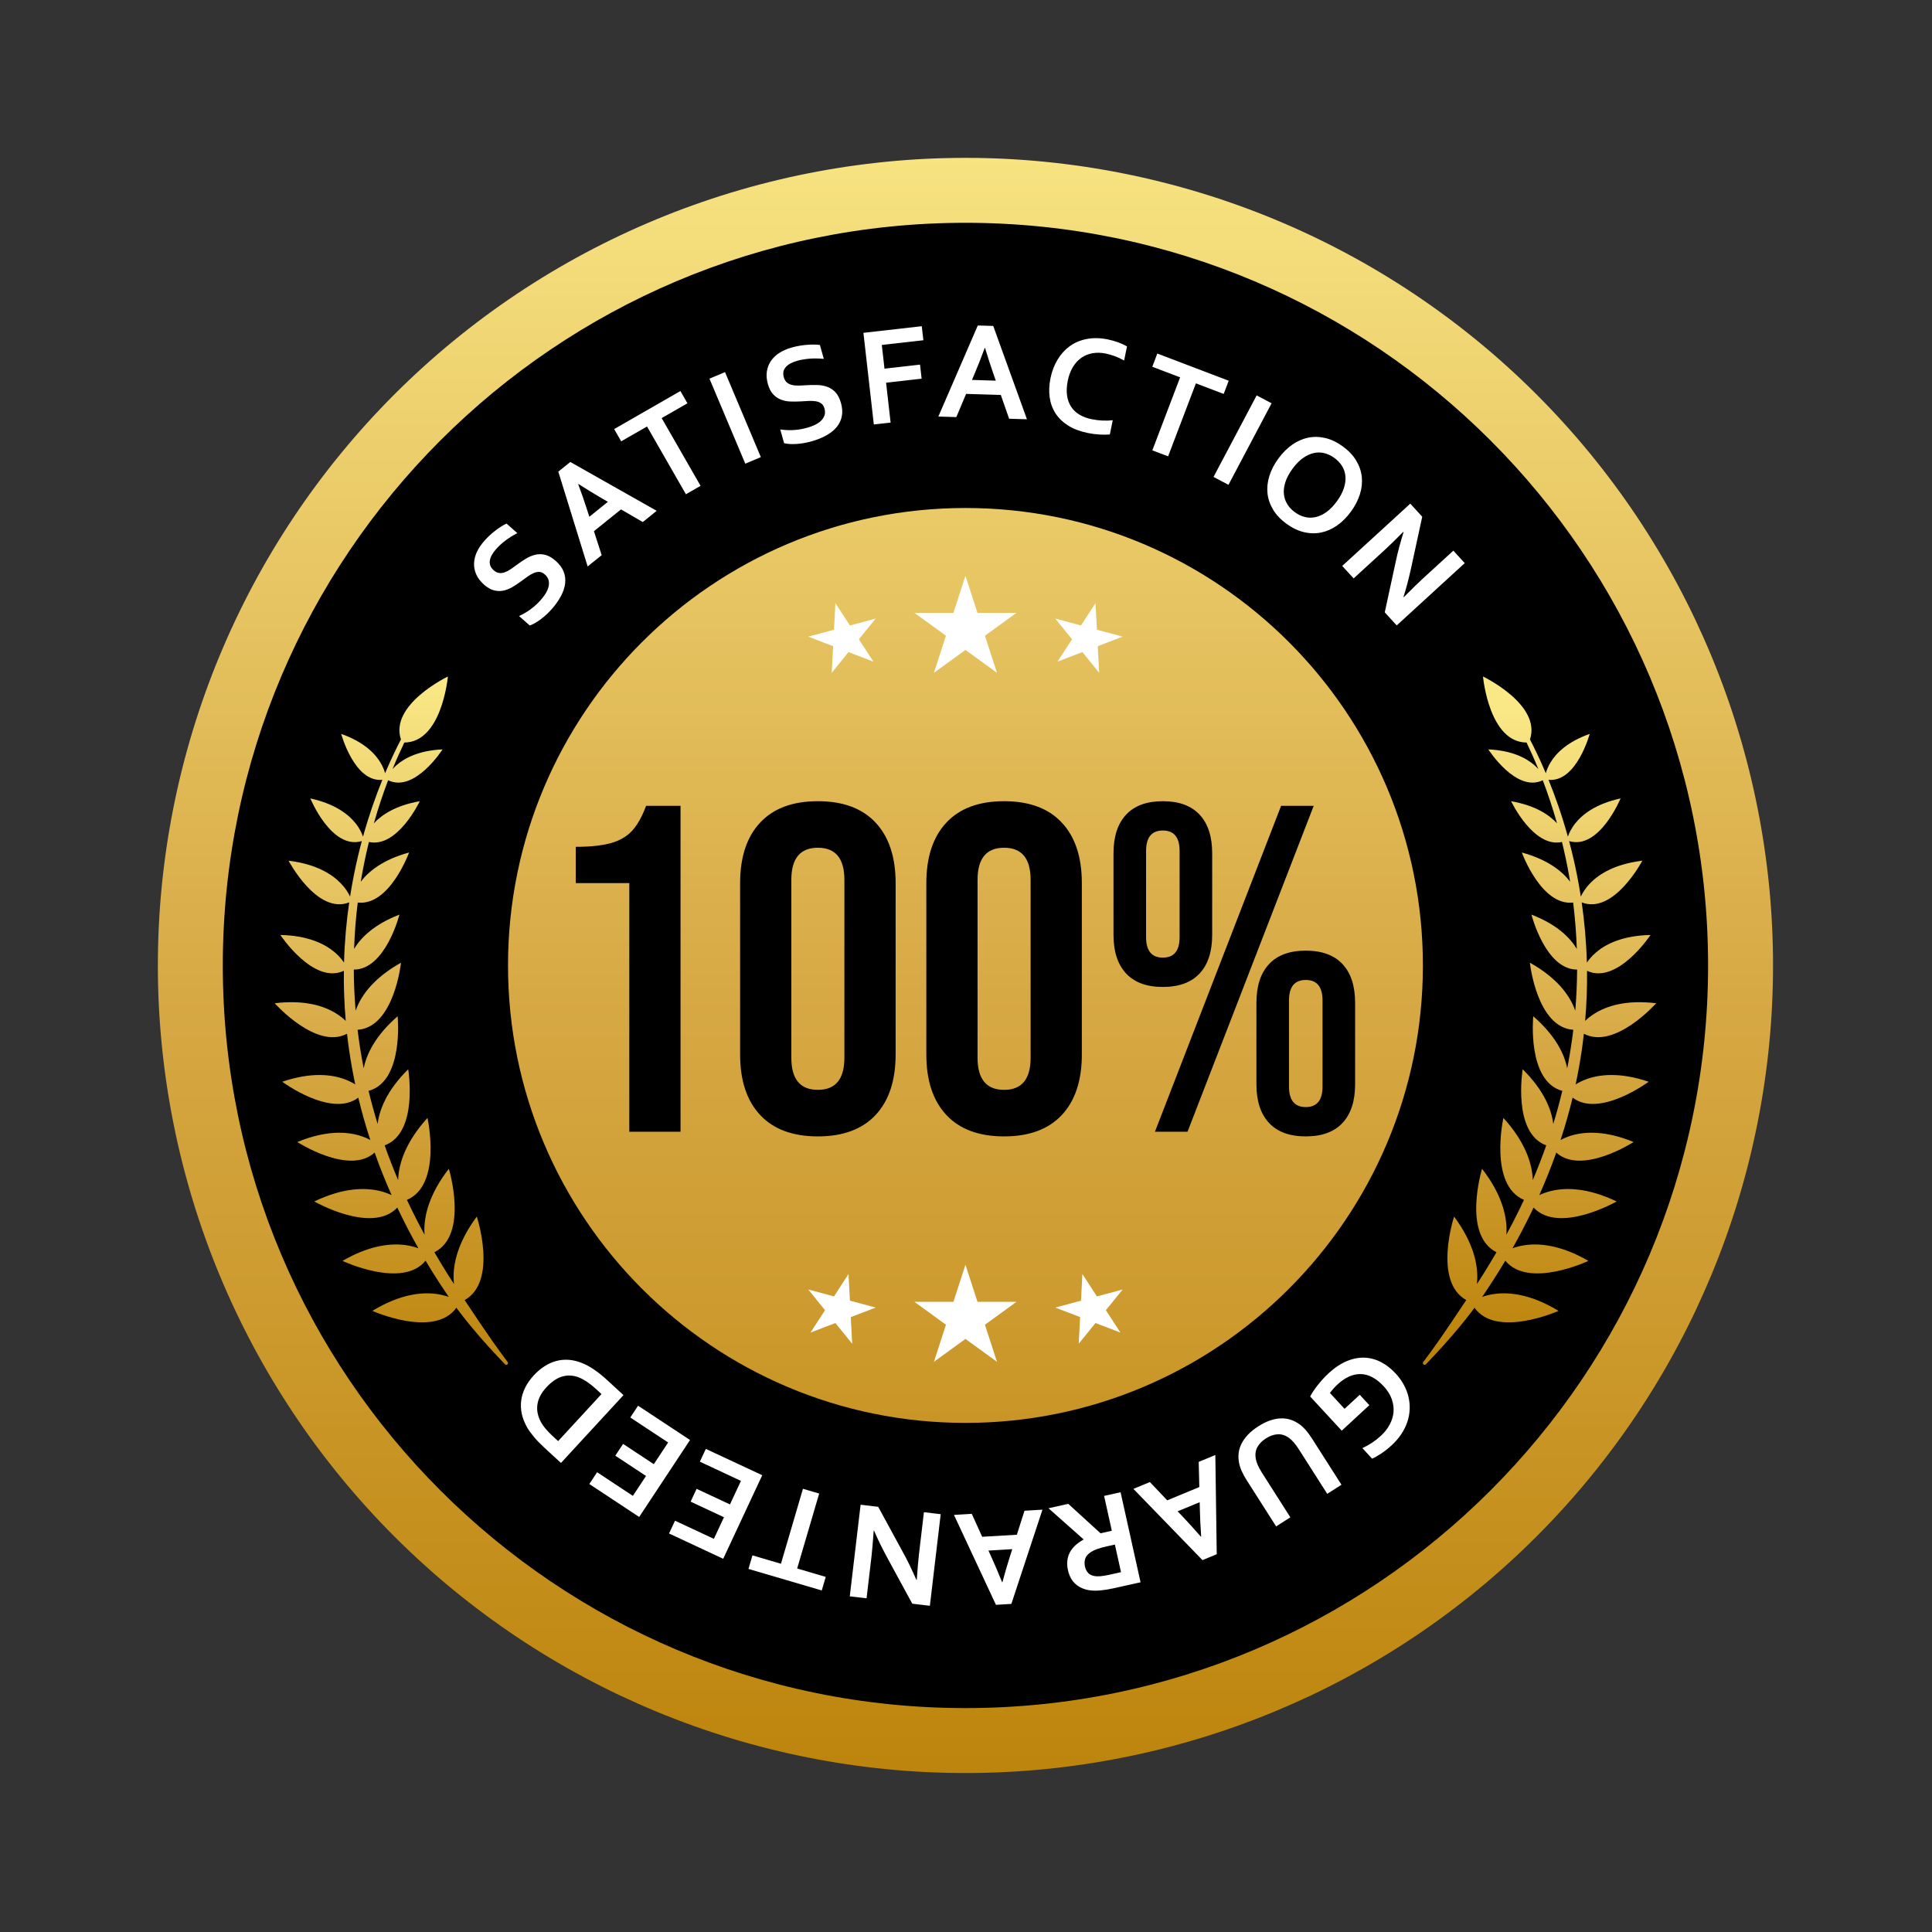
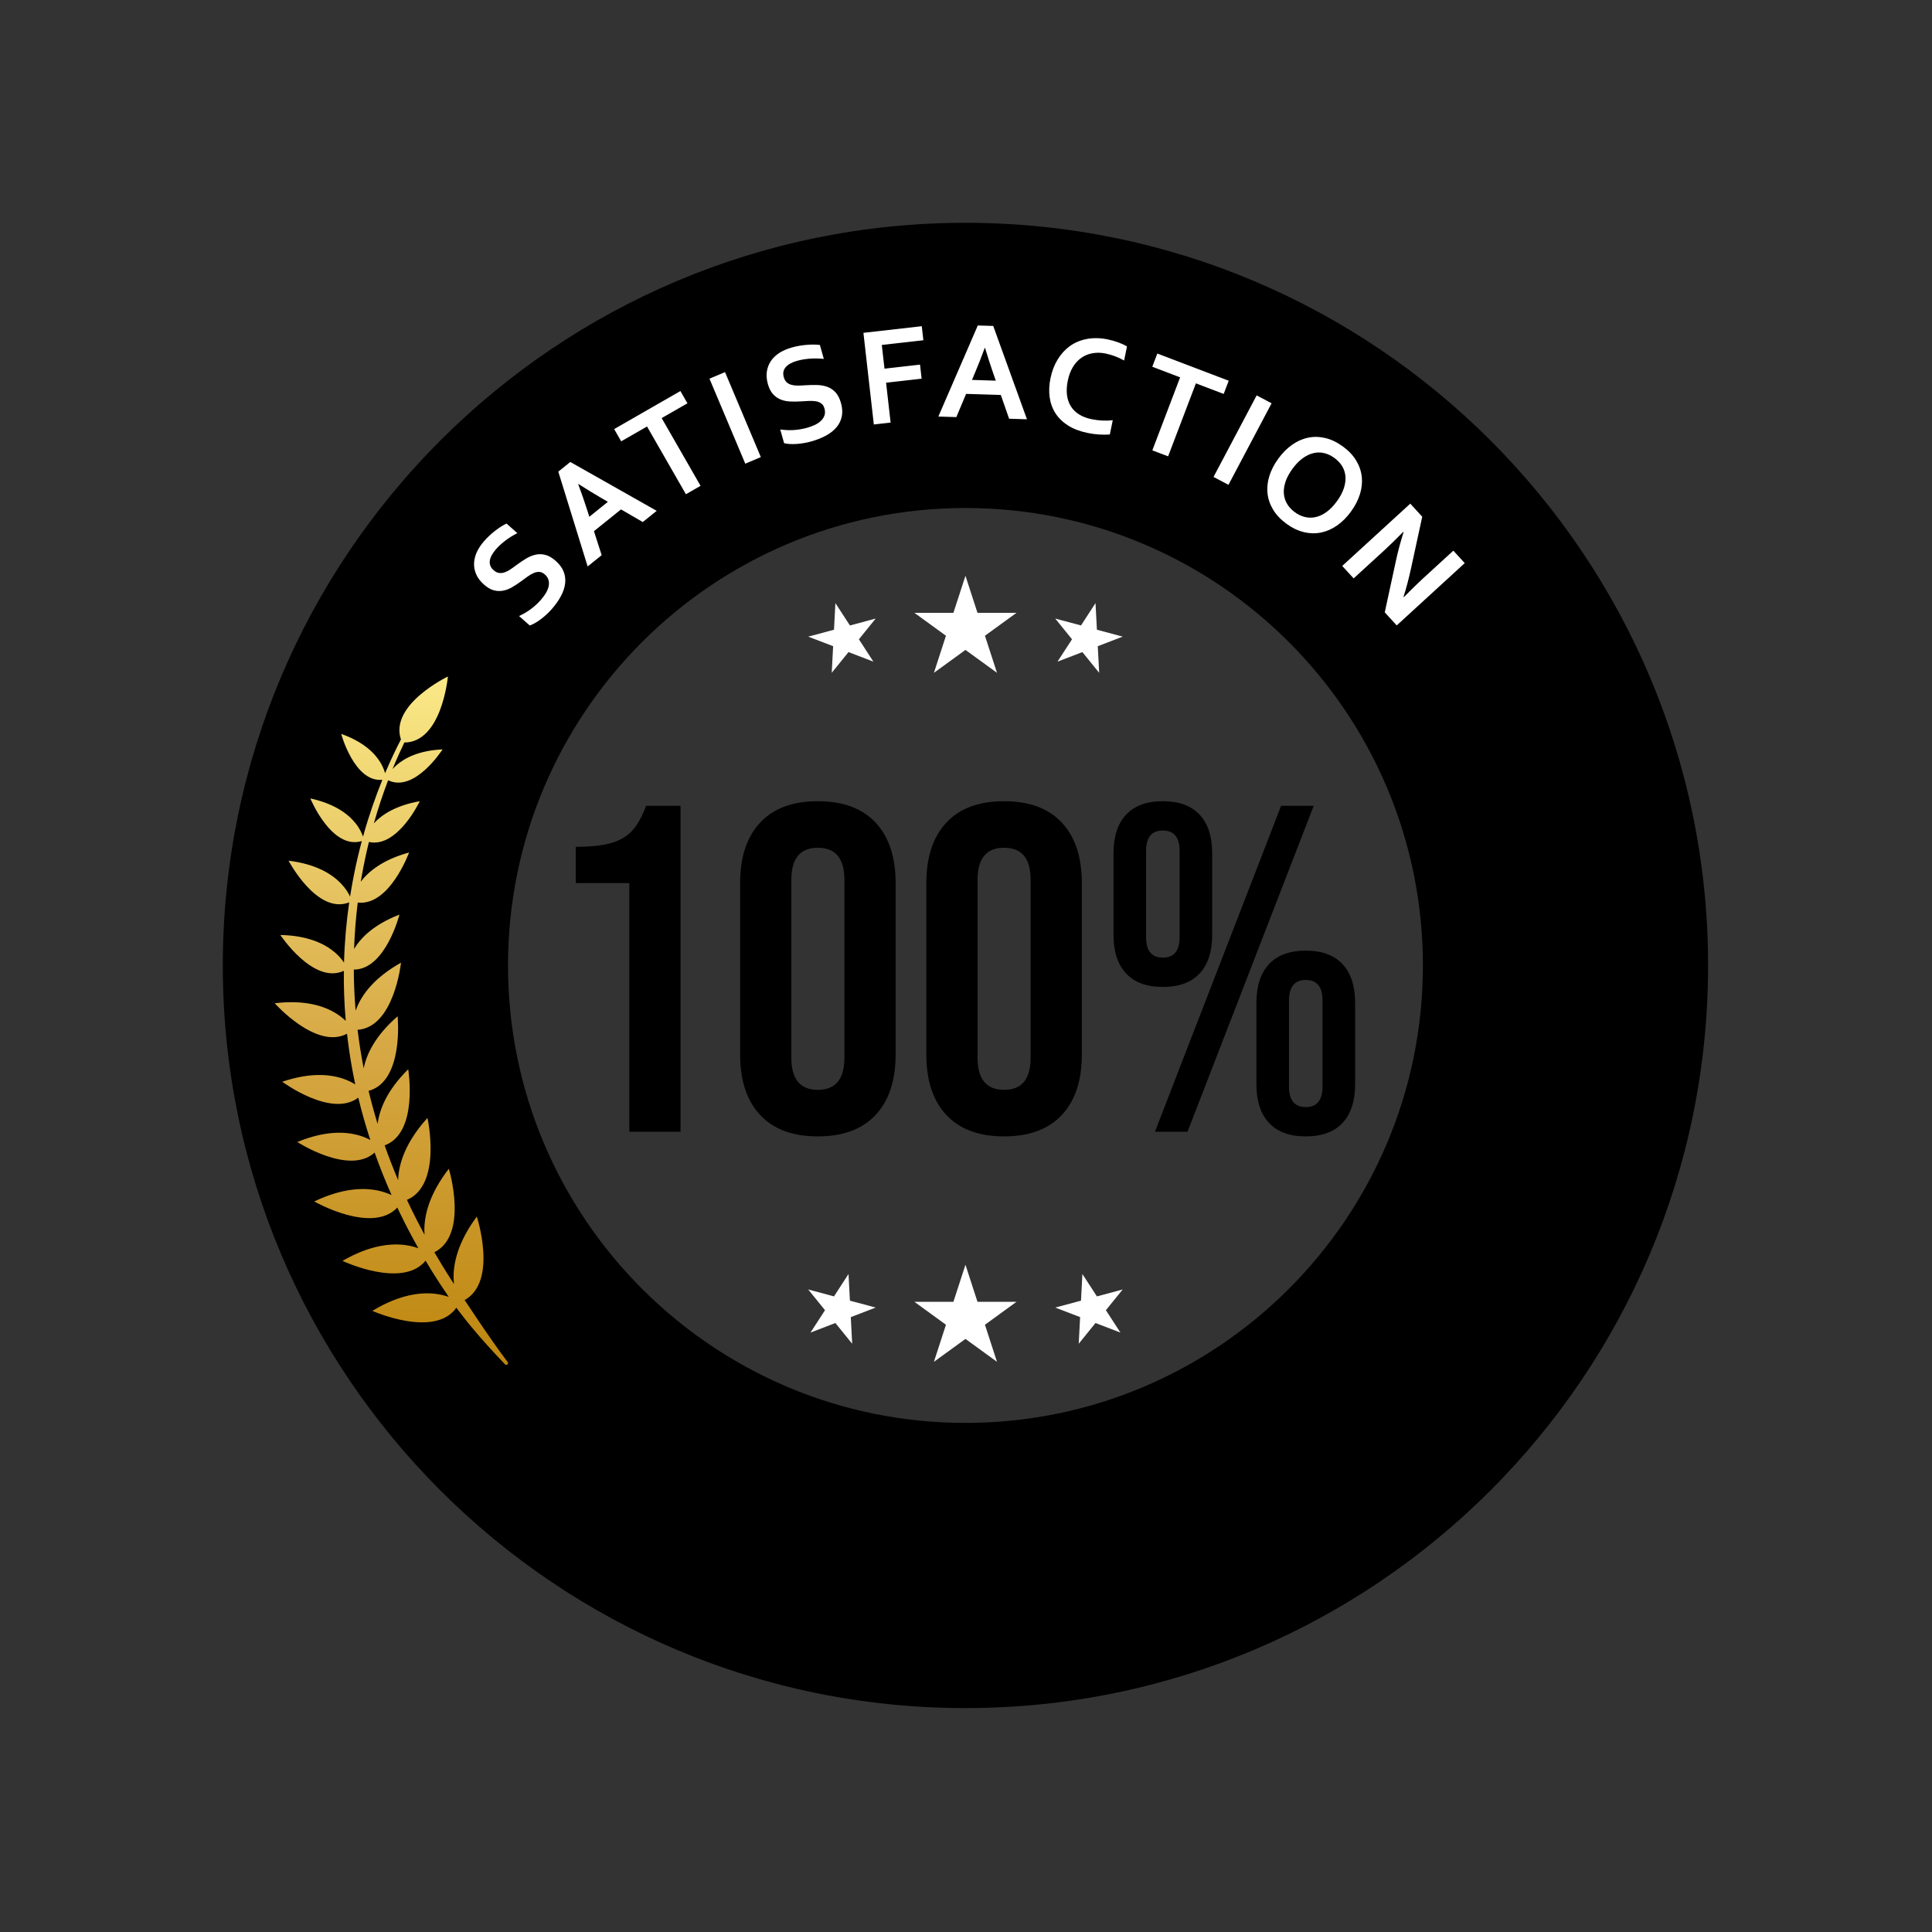
<svg xmlns="http://www.w3.org/2000/svg" width="500" zoomAndPan="magnify" viewBox="0 0 375 375" height="500" preserveAspectRatio="xMidYMid meet" version="1.0">
  <rect x="0" y="0" width="375" height="375" fill="#333333" stroke="none" />
  <defs>
    <clipPath id="2caa860008">
      <path d="M 30.641 30.641 L 344.141 30.641 L 344.141 344.141 L 30.641 344.141 Z M 30.641 30.641 " clip-rule="nonzero" />
    </clipPath>
    <clipPath id="21208adf81">
      <path d="M 344.145 187.395 C 344.145 189.957 344.082 192.523 343.957 195.086 C 343.832 197.648 343.645 200.203 343.391 202.758 C 343.141 205.312 342.824 207.855 342.449 210.395 C 342.074 212.93 341.633 215.457 341.133 217.973 C 340.633 220.492 340.07 222.992 339.449 225.48 C 338.824 227.969 338.141 230.441 337.398 232.895 C 336.652 235.352 335.848 237.785 334.984 240.203 C 334.117 242.617 333.195 245.012 332.215 247.379 C 331.23 249.75 330.191 252.094 329.098 254.414 C 328 256.734 326.848 259.023 325.637 261.285 C 324.43 263.547 323.164 265.781 321.844 267.98 C 320.527 270.18 319.152 272.348 317.73 274.48 C 316.305 276.613 314.828 278.711 313.297 280.77 C 311.77 282.832 310.191 284.852 308.566 286.836 C 306.938 288.82 305.262 290.762 303.539 292.66 C 301.816 294.562 300.047 296.422 298.234 298.234 C 296.422 300.047 294.562 301.816 292.66 303.539 C 290.762 305.262 288.82 306.938 286.836 308.566 C 284.852 310.191 282.832 311.77 280.77 313.297 C 278.711 314.828 276.613 316.305 274.48 317.73 C 272.348 319.152 270.18 320.527 267.98 321.844 C 265.781 323.164 263.547 324.43 261.285 325.637 C 259.023 326.848 256.734 328 254.414 329.098 C 252.094 330.191 249.75 331.23 247.379 332.215 C 245.012 333.195 242.617 334.117 240.203 334.984 C 237.785 335.848 235.352 336.652 232.895 337.398 C 230.441 338.141 227.969 338.824 225.48 339.449 C 222.992 340.07 220.492 340.633 217.973 341.133 C 215.457 341.633 212.93 342.074 210.395 342.449 C 207.855 342.824 205.312 343.141 202.758 343.391 C 200.203 343.645 197.648 343.832 195.086 343.957 C 192.523 344.082 189.957 344.145 187.395 344.145 C 184.828 344.145 182.266 344.082 179.703 343.957 C 177.141 343.832 174.582 343.645 172.027 343.391 C 169.477 343.141 166.93 342.824 164.395 342.449 C 161.855 342.074 159.328 341.633 156.812 341.133 C 154.297 340.633 151.793 340.07 149.305 339.449 C 146.816 338.824 144.344 338.141 141.891 337.398 C 139.434 336.652 137 335.848 134.586 334.984 C 132.168 334.117 129.777 333.195 127.406 332.215 C 125.035 331.23 122.691 330.191 120.371 329.098 C 118.055 328 115.762 326.848 113.5 325.637 C 111.238 324.43 109.008 323.164 106.805 321.844 C 104.605 320.527 102.438 319.152 100.305 317.73 C 98.172 316.305 96.074 314.828 94.016 313.297 C 91.953 311.77 89.934 310.191 87.949 308.566 C 85.969 306.938 84.023 305.262 82.125 303.539 C 80.223 301.816 78.367 300.047 76.551 298.234 C 74.738 296.422 72.969 294.562 71.246 292.66 C 69.523 290.762 67.848 288.82 66.223 286.836 C 64.594 284.852 63.016 282.832 61.488 280.77 C 59.961 278.711 58.484 276.613 57.059 274.48 C 55.633 272.348 54.262 270.18 52.941 267.98 C 51.621 265.781 50.359 263.547 49.148 261.285 C 47.941 259.023 46.785 256.734 45.691 254.414 C 44.594 252.094 43.555 249.75 42.574 247.379 C 41.59 245.012 40.668 242.617 39.805 240.203 C 38.938 237.785 38.133 235.352 37.391 232.895 C 36.645 230.441 35.961 227.969 35.34 225.48 C 34.715 222.992 34.152 220.492 33.652 217.973 C 33.152 215.457 32.715 212.93 32.336 210.395 C 31.961 207.855 31.648 205.312 31.395 202.758 C 31.145 200.203 30.953 197.648 30.828 195.086 C 30.703 192.523 30.641 189.957 30.641 187.395 C 30.641 184.828 30.703 182.266 30.828 179.703 C 30.953 177.141 31.145 174.582 31.395 172.027 C 31.648 169.477 31.961 166.93 32.336 164.395 C 32.715 161.855 33.152 159.328 33.652 156.812 C 34.152 154.297 34.715 151.793 35.34 149.305 C 35.961 146.816 36.645 144.344 37.391 141.891 C 38.133 139.434 38.938 137 39.805 134.586 C 40.668 132.168 41.59 129.777 42.574 127.406 C 43.555 125.035 44.594 122.691 45.691 120.371 C 46.785 118.055 47.941 115.762 49.148 113.5 C 50.359 111.238 51.621 109.008 52.941 106.805 C 54.262 104.605 55.633 102.438 57.059 100.305 C 58.484 98.172 59.961 96.074 61.488 94.016 C 63.016 91.953 64.594 89.934 66.223 87.949 C 67.848 85.969 69.523 84.023 71.246 82.125 C 72.969 80.223 74.738 78.367 76.551 76.551 C 78.367 74.738 80.223 72.969 82.125 71.246 C 84.023 69.523 85.969 67.848 87.949 66.223 C 89.934 64.594 91.953 63.016 94.016 61.488 C 96.074 59.961 98.172 58.484 100.305 57.059 C 102.438 55.633 104.605 54.262 106.805 52.941 C 109.008 51.621 111.238 50.359 113.5 49.148 C 115.762 47.941 118.055 46.785 120.371 45.691 C 122.691 44.594 125.035 43.555 127.406 42.574 C 129.777 41.59 132.168 40.668 134.586 39.805 C 137 38.938 139.434 38.133 141.891 37.391 C 144.344 36.645 146.816 35.961 149.305 35.34 C 151.793 34.715 154.297 34.152 156.812 33.652 C 159.328 33.152 161.855 32.715 164.395 32.336 C 166.93 31.961 169.477 31.648 172.027 31.395 C 174.582 31.145 177.141 30.953 179.703 30.828 C 182.266 30.703 184.828 30.641 187.395 30.641 C 189.957 30.641 192.523 30.703 195.086 30.828 C 197.648 30.953 200.203 31.145 202.758 31.395 C 205.312 31.648 207.855 31.961 210.395 32.336 C 212.93 32.715 215.457 33.152 217.973 33.652 C 220.492 34.152 222.992 34.715 225.48 35.34 C 227.969 35.961 230.441 36.645 232.895 37.391 C 235.352 38.133 237.785 38.938 240.203 39.805 C 242.617 40.668 245.012 41.59 247.379 42.574 C 249.75 43.555 252.094 44.594 254.414 45.691 C 256.734 46.785 259.023 47.941 261.285 49.148 C 263.547 50.359 265.781 51.621 267.98 52.941 C 270.18 54.262 272.348 55.633 274.48 57.059 C 276.613 58.484 278.711 59.961 280.77 61.488 C 282.832 63.016 284.852 64.594 286.836 66.223 C 288.82 67.848 290.762 69.523 292.66 71.246 C 294.562 72.969 296.422 74.738 298.234 76.551 C 300.047 78.367 301.816 80.223 303.539 82.125 C 305.262 84.023 306.938 85.969 308.566 87.949 C 310.191 89.934 311.77 91.953 313.297 94.016 C 314.828 96.074 316.305 98.172 317.73 100.305 C 319.152 102.438 320.527 104.605 321.844 106.805 C 323.164 109.008 324.43 111.238 325.637 113.5 C 326.848 115.762 328 118.055 329.098 120.371 C 330.191 122.691 331.23 125.035 332.215 127.406 C 333.195 129.777 334.117 132.168 334.984 134.586 C 335.848 137 336.652 139.434 337.398 141.891 C 338.141 144.344 338.824 146.816 339.449 149.305 C 340.07 151.793 340.633 154.297 341.133 156.812 C 341.633 159.328 342.074 161.855 342.449 164.395 C 342.824 166.93 343.141 169.477 343.391 172.027 C 343.645 174.582 343.832 177.141 343.957 179.703 C 344.082 182.266 344.145 184.828 344.145 187.395 Z M 344.145 187.395 " clip-rule="nonzero" />
    </clipPath>
    <linearGradient x1="0.041" gradientTransform="matrix(0, 335.788, -335.788, 0, 160.499, 16.809)" y1="0" x2="0.975" gradientUnits="userSpaceOnUse" y2="0" id="3cbbffac31">
      <stop stop-opacity="1" stop-color="rgb(96.915%, 89.043%, 50.487%)" offset="0" />
      <stop stop-opacity="1" stop-color="rgb(96.819%, 88.869%, 50.308%)" offset="0.008" />
      <stop stop-opacity="1" stop-color="rgb(96.626%, 88.522%, 49.953%)" offset="0.016" />
      <stop stop-opacity="1" stop-color="rgb(96.434%, 88.176%, 49.596%)" offset="0.023" />
      <stop stop-opacity="1" stop-color="rgb(96.242%, 87.83%, 49.24%)" offset="0.031" />
      <stop stop-opacity="1" stop-color="rgb(96.049%, 87.483%, 48.883%)" offset="0.039" />
      <stop stop-opacity="1" stop-color="rgb(95.857%, 87.137%, 48.528%)" offset="0.047" />
      <stop stop-opacity="1" stop-color="rgb(95.665%, 86.79%, 48.17%)" offset="0.055" />
      <stop stop-opacity="1" stop-color="rgb(95.473%, 86.444%, 47.815%)" offset="0.062" />
      <stop stop-opacity="1" stop-color="rgb(95.28%, 86.098%, 47.458%)" offset="0.07" />
      <stop stop-opacity="1" stop-color="rgb(95.088%, 85.751%, 47.102%)" offset="0.078" />
      <stop stop-opacity="1" stop-color="rgb(94.896%, 85.403%, 46.745%)" offset="0.086" />
      <stop stop-opacity="1" stop-color="rgb(94.704%, 85.057%, 46.39%)" offset="0.094" />
      <stop stop-opacity="1" stop-color="rgb(94.511%, 84.711%, 46.033%)" offset="0.102" />
      <stop stop-opacity="1" stop-color="rgb(94.319%, 84.364%, 45.677%)" offset="0.109" />
      <stop stop-opacity="1" stop-color="rgb(94.127%, 84.018%, 45.32%)" offset="0.117" />
      <stop stop-opacity="1" stop-color="rgb(93.936%, 83.672%, 44.965%)" offset="0.125" />
      <stop stop-opacity="1" stop-color="rgb(93.744%, 83.325%, 44.608%)" offset="0.133" />
      <stop stop-opacity="1" stop-color="rgb(93.552%, 82.979%, 44.252%)" offset="0.141" />
      <stop stop-opacity="1" stop-color="rgb(93.359%, 82.632%, 43.895%)" offset="0.148" />
      <stop stop-opacity="1" stop-color="rgb(93.167%, 82.286%, 43.539%)" offset="0.156" />
      <stop stop-opacity="1" stop-color="rgb(92.975%, 81.94%, 43.184%)" offset="0.164" />
      <stop stop-opacity="1" stop-color="rgb(92.783%, 81.593%, 42.827%)" offset="0.172" />
      <stop stop-opacity="1" stop-color="rgb(92.59%, 81.247%, 42.471%)" offset="0.18" />
      <stop stop-opacity="1" stop-color="rgb(92.398%, 80.901%, 42.114%)" offset="0.188" />
      <stop stop-opacity="1" stop-color="rgb(92.206%, 80.554%, 41.759%)" offset="0.195" />
      <stop stop-opacity="1" stop-color="rgb(92.014%, 80.208%, 41.402%)" offset="0.203" />
      <stop stop-opacity="1" stop-color="rgb(91.821%, 79.861%, 41.046%)" offset="0.211" />
      <stop stop-opacity="1" stop-color="rgb(91.629%, 79.515%, 40.689%)" offset="0.219" />
      <stop stop-opacity="1" stop-color="rgb(91.437%, 79.167%, 40.334%)" offset="0.227" />
      <stop stop-opacity="1" stop-color="rgb(91.245%, 78.821%, 39.977%)" offset="0.234" />
      <stop stop-opacity="1" stop-color="rgb(91.052%, 78.474%, 39.621%)" offset="0.242" />
      <stop stop-opacity="1" stop-color="rgb(90.86%, 78.128%, 39.264%)" offset="0.25" />
      <stop stop-opacity="1" stop-color="rgb(90.669%, 77.782%, 38.908%)" offset="0.258" />
      <stop stop-opacity="1" stop-color="rgb(90.477%, 77.435%, 38.551%)" offset="0.266" />
      <stop stop-opacity="1" stop-color="rgb(90.285%, 77.089%, 38.196%)" offset="0.273" />
      <stop stop-opacity="1" stop-color="rgb(90.092%, 76.743%, 37.839%)" offset="0.281" />
      <stop stop-opacity="1" stop-color="rgb(89.9%, 76.396%, 37.483%)" offset="0.289" />
      <stop stop-opacity="1" stop-color="rgb(89.708%, 76.05%, 37.126%)" offset="0.297" />
      <stop stop-opacity="1" stop-color="rgb(89.516%, 75.703%, 36.771%)" offset="0.305" />
      <stop stop-opacity="1" stop-color="rgb(89.323%, 75.357%, 36.414%)" offset="0.312" />
      <stop stop-opacity="1" stop-color="rgb(89.131%, 75.011%, 36.058%)" offset="0.32" />
      <stop stop-opacity="1" stop-color="rgb(88.939%, 74.664%, 35.701%)" offset="0.328" />
      <stop stop-opacity="1" stop-color="rgb(88.747%, 74.318%, 35.345%)" offset="0.336" />
      <stop stop-opacity="1" stop-color="rgb(88.554%, 73.972%, 34.988%)" offset="0.344" />
      <stop stop-opacity="1" stop-color="rgb(88.362%, 73.625%, 34.633%)" offset="0.352" />
      <stop stop-opacity="1" stop-color="rgb(88.17%, 73.277%, 34.276%)" offset="0.359" />
      <stop stop-opacity="1" stop-color="rgb(87.978%, 72.931%, 33.92%)" offset="0.367" />
      <stop stop-opacity="1" stop-color="rgb(87.785%, 72.585%, 33.563%)" offset="0.375" />
      <stop stop-opacity="1" stop-color="rgb(87.595%, 72.238%, 33.208%)" offset="0.383" />
      <stop stop-opacity="1" stop-color="rgb(87.402%, 71.892%, 32.851%)" offset="0.391" />
      <stop stop-opacity="1" stop-color="rgb(87.21%, 71.545%, 32.495%)" offset="0.398" />
      <stop stop-opacity="1" stop-color="rgb(87.018%, 71.199%, 32.138%)" offset="0.406" />
      <stop stop-opacity="1" stop-color="rgb(86.826%, 70.853%, 31.783%)" offset="0.414" />
      <stop stop-opacity="1" stop-color="rgb(86.633%, 70.506%, 31.425%)" offset="0.422" />
      <stop stop-opacity="1" stop-color="rgb(86.441%, 70.16%, 31.07%)" offset="0.43" />
      <stop stop-opacity="1" stop-color="rgb(86.249%, 69.814%, 30.713%)" offset="0.438" />
      <stop stop-opacity="1" stop-color="rgb(86.057%, 69.467%, 30.357%)" offset="0.445" />
      <stop stop-opacity="1" stop-color="rgb(85.864%, 69.121%, 30%)" offset="0.453" />
      <stop stop-opacity="1" stop-color="rgb(85.672%, 68.774%, 29.645%)" offset="0.461" />
      <stop stop-opacity="1" stop-color="rgb(85.48%, 68.428%, 29.288%)" offset="0.469" />
      <stop stop-opacity="1" stop-color="rgb(85.287%, 68.082%, 28.932%)" offset="0.477" />
      <stop stop-opacity="1" stop-color="rgb(85.095%, 67.735%, 28.575%)" offset="0.484" />
      <stop stop-opacity="1" stop-color="rgb(84.903%, 67.387%, 28.22%)" offset="0.492" />
      <stop stop-opacity="1" stop-color="rgb(84.711%, 67.041%, 27.863%)" offset="0.5" />
      <stop stop-opacity="1" stop-color="rgb(84.52%, 66.695%, 27.507%)" offset="0.508" />
      <stop stop-opacity="1" stop-color="rgb(84.331%, 66.37%, 27.148%)" offset="0.516" />
      <stop stop-opacity="1" stop-color="rgb(84.155%, 66.1%, 26.787%)" offset="0.523" />
      <stop stop-opacity="1" stop-color="rgb(83.989%, 65.868%, 26.422%)" offset="0.531" />
      <stop stop-opacity="1" stop-color="rgb(83.821%, 65.636%, 26.057%)" offset="0.539" />
      <stop stop-opacity="1" stop-color="rgb(83.655%, 65.402%, 25.693%)" offset="0.547" />
      <stop stop-opacity="1" stop-color="rgb(83.487%, 65.17%, 25.328%)" offset="0.555" />
      <stop stop-opacity="1" stop-color="rgb(83.321%, 64.938%, 24.963%)" offset="0.562" />
      <stop stop-opacity="1" stop-color="rgb(83.153%, 64.705%, 24.599%)" offset="0.57" />
      <stop stop-opacity="1" stop-color="rgb(82.986%, 64.473%, 24.234%)" offset="0.578" />
      <stop stop-opacity="1" stop-color="rgb(82.819%, 64.24%, 23.869%)" offset="0.586" />
      <stop stop-opacity="1" stop-color="rgb(82.652%, 64.008%, 23.505%)" offset="0.594" />
      <stop stop-opacity="1" stop-color="rgb(82.484%, 63.776%, 23.14%)" offset="0.602" />
      <stop stop-opacity="1" stop-color="rgb(82.317%, 63.542%, 22.775%)" offset="0.609" />
      <stop stop-opacity="1" stop-color="rgb(82.15%, 63.31%, 22.411%)" offset="0.617" />
      <stop stop-opacity="1" stop-color="rgb(81.982%, 63.078%, 22.046%)" offset="0.625" />
      <stop stop-opacity="1" stop-color="rgb(81.816%, 62.845%, 21.681%)" offset="0.633" />
      <stop stop-opacity="1" stop-color="rgb(81.648%, 62.613%, 21.317%)" offset="0.641" />
      <stop stop-opacity="1" stop-color="rgb(81.482%, 62.381%, 20.952%)" offset="0.648" />
      <stop stop-opacity="1" stop-color="rgb(81.314%, 62.148%, 20.587%)" offset="0.656" />
      <stop stop-opacity="1" stop-color="rgb(81.148%, 61.916%, 20.222%)" offset="0.664" />
      <stop stop-opacity="1" stop-color="rgb(80.98%, 61.682%, 19.858%)" offset="0.672" />
      <stop stop-opacity="1" stop-color="rgb(80.814%, 61.45%, 19.493%)" offset="0.68" />
      <stop stop-opacity="1" stop-color="rgb(80.646%, 61.218%, 19.128%)" offset="0.688" />
      <stop stop-opacity="1" stop-color="rgb(80.478%, 60.985%, 18.764%)" offset="0.695" />
      <stop stop-opacity="1" stop-color="rgb(80.312%, 60.753%, 18.399%)" offset="0.703" />
      <stop stop-opacity="1" stop-color="rgb(80.144%, 60.521%, 18.034%)" offset="0.711" />
      <stop stop-opacity="1" stop-color="rgb(79.977%, 60.287%, 17.67%)" offset="0.719" />
      <stop stop-opacity="1" stop-color="rgb(79.81%, 60.056%, 17.305%)" offset="0.727" />
      <stop stop-opacity="1" stop-color="rgb(79.643%, 59.822%, 16.94%)" offset="0.734" />
      <stop stop-opacity="1" stop-color="rgb(79.475%, 59.59%, 16.576%)" offset="0.742" />
      <stop stop-opacity="1" stop-color="rgb(79.309%, 59.358%, 16.211%)" offset="0.75" />
      <stop stop-opacity="1" stop-color="rgb(79.141%, 59.125%, 15.846%)" offset="0.758" />
      <stop stop-opacity="1" stop-color="rgb(78.975%, 58.893%, 15.482%)" offset="0.766" />
      <stop stop-opacity="1" stop-color="rgb(78.807%, 58.661%, 15.117%)" offset="0.773" />
      <stop stop-opacity="1" stop-color="rgb(78.639%, 58.427%, 14.752%)" offset="0.781" />
      <stop stop-opacity="1" stop-color="rgb(78.473%, 58.195%, 14.388%)" offset="0.789" />
      <stop stop-opacity="1" stop-color="rgb(78.305%, 57.964%, 14.023%)" offset="0.797" />
      <stop stop-opacity="1" stop-color="rgb(78.139%, 57.73%, 13.658%)" offset="0.805" />
      <stop stop-opacity="1" stop-color="rgb(77.971%, 57.498%, 13.293%)" offset="0.812" />
      <stop stop-opacity="1" stop-color="rgb(77.805%, 57.265%, 12.929%)" offset="0.82" />
      <stop stop-opacity="1" stop-color="rgb(77.637%, 57.033%, 12.564%)" offset="0.828" />
      <stop stop-opacity="1" stop-color="rgb(77.47%, 56.801%, 12.199%)" offset="0.836" />
      <stop stop-opacity="1" stop-color="rgb(77.303%, 56.567%, 11.835%)" offset="0.844" />
      <stop stop-opacity="1" stop-color="rgb(77.136%, 56.335%, 11.47%)" offset="0.852" />
      <stop stop-opacity="1" stop-color="rgb(76.968%, 56.104%, 11.105%)" offset="0.859" />
      <stop stop-opacity="1" stop-color="rgb(76.801%, 55.87%, 10.741%)" offset="0.867" />
      <stop stop-opacity="1" stop-color="rgb(76.634%, 55.638%, 10.376%)" offset="0.875" />
      <stop stop-opacity="1" stop-color="rgb(76.466%, 55.405%, 10.011%)" offset="0.883" />
      <stop stop-opacity="1" stop-color="rgb(76.3%, 55.173%, 9.647%)" offset="0.891" />
      <stop stop-opacity="1" stop-color="rgb(76.132%, 54.941%, 9.282%)" offset="0.898" />
      <stop stop-opacity="1" stop-color="rgb(75.966%, 54.707%, 8.917%)" offset="0.906" />
      <stop stop-opacity="1" stop-color="rgb(75.798%, 54.475%, 8.553%)" offset="0.914" />
      <stop stop-opacity="1" stop-color="rgb(75.632%, 54.243%, 8.186%)" offset="0.922" />
      <stop stop-opacity="1" stop-color="rgb(75.464%, 54.01%, 7.822%)" offset="0.93" />
      <stop stop-opacity="1" stop-color="rgb(75.298%, 53.778%, 7.457%)" offset="0.938" />
      <stop stop-opacity="1" stop-color="rgb(75.13%, 53.546%, 7.092%)" offset="0.945" />
      <stop stop-opacity="1" stop-color="rgb(74.962%, 53.313%, 6.728%)" offset="0.953" />
      <stop stop-opacity="1" stop-color="rgb(74.796%, 53.081%, 6.363%)" offset="0.961" />
      <stop stop-opacity="1" stop-color="rgb(74.628%, 52.847%, 5.998%)" offset="0.969" />
      <stop stop-opacity="1" stop-color="rgb(74.461%, 52.615%, 5.634%)" offset="0.977" />
      <stop stop-opacity="1" stop-color="rgb(74.294%, 52.383%, 5.269%)" offset="0.984" />
      <stop stop-opacity="1" stop-color="rgb(74.127%, 52.15%, 4.904%)" offset="0.992" />
      <stop stop-opacity="1" stop-color="rgb(73.959%, 51.918%, 4.539%)" offset="1" />
    </linearGradient>
    <clipPath id="63b4254885">
      <path d="M 53 131 L 99 131 L 99 265 L 53 265 Z M 53 131 " clip-rule="nonzero" />
    </clipPath>
    <clipPath id="c41deeb250">
      <path d="M 77.82 143.531 C 75.562 136.754 86.938 131.309 86.938 131.309 C 86.938 131.309 86.637 134.629 85.379 137.891 C 84.164 141.027 82.062 144.105 78.48 144.125 C 77.773 145.594 76.992 147.32 76.188 149.285 C 76.414 149.035 76.676 148.77 76.977 148.508 C 78.566 147.117 81.309 145.672 85.898 145.457 C 85.898 145.457 80.477 153.949 75.336 151.445 C 74.391 153.93 73.441 156.727 72.566 159.805 C 74.09 158.156 76.777 156.34 81.477 155.516 C 81.477 155.516 77.145 164.668 71.605 163.426 C 71.094 165.52 70.625 167.719 70.215 170.02 C 70.148 170.391 70.086 170.766 70.023 171.141 C 71.52 169.16 74.289 166.867 79.402 165.469 C 79.402 165.469 75.613 175.898 69.438 175.184 C 69.082 178.055 68.836 181.062 68.727 184.188 C 70.004 182.055 72.527 179.457 77.527 177.527 C 77.527 177.527 74.832 188.203 68.672 188.199 C 68.684 190.785 68.797 193.445 69.027 196.176 C 69.098 195.969 69.18 195.758 69.266 195.543 C 70.309 193.016 72.645 189.762 77.836 186.859 C 77.836 186.859 76.5 199.422 69.406 199.883 C 69.559 201.145 69.738 202.418 69.941 203.711 C 70.133 204.918 70.352 206.137 70.59 207.363 C 71.125 204.688 72.77 201.09 77.18 197.258 C 77.18 197.258 78.441 209.879 71.543 211.738 C 72.047 213.848 72.633 215.988 73.297 218.156 C 73.633 215.445 75.023 211.703 79.234 207.543 C 79.234 207.543 81.281 219.906 74.66 222.312 C 75.441 224.535 76.312 226.789 77.277 229.062 C 77.281 228.918 77.289 228.77 77.297 228.617 C 77.488 225.723 78.734 221.664 82.973 216.988 C 82.973 216.988 85.863 229.969 78.988 232.898 C 79.238 233.438 79.496 233.98 79.758 234.52 C 80.586 236.223 81.465 237.938 82.402 239.664 C 82.387 239.418 82.375 239.16 82.371 238.891 C 82.332 235.992 83.258 231.844 87.117 226.855 C 87.117 226.855 91.043 239.66 84.316 243.062 C 85.219 244.617 86.168 246.18 87.16 247.75 C 87.473 248.242 87.793 248.738 88.117 249.234 C 88.082 248.93 88.059 248.609 88.047 248.27 C 87.949 245.371 88.793 241.203 92.547 236.137 C 92.547 236.137 96.688 248.723 90.184 252.344 C 90.371 252.621 90.559 252.902 90.746 253.18 C 91.496 254.297 92.242 255.426 93.012 256.566 C 94.75 259.133 96.551 261.738 98.523 264.359 C 98.645 264.504 98.625 264.715 98.484 264.836 C 98.34 264.957 98.129 264.941 98.008 264.797 C 95.727 262.406 93.57 260.047 91.578 257.645 C 90.688 256.574 89.828 255.5 89.012 254.41 C 88.867 254.215 88.727 254.02 88.582 253.828 C 84.332 259.84 72.273 254.438 72.273 254.438 C 77.668 251.168 81.895 250.758 84.773 251.164 C 85.688 251.293 86.469 251.508 87.105 251.734 C 86.473 250.812 85.859 249.887 85.262 248.969 C 84.332 247.543 83.449 246.121 82.605 244.699 C 78.09 250.23 66.477 244.738 66.477 244.738 C 71.934 241.578 76.168 241.254 79.035 241.723 C 79.879 241.859 80.602 242.062 81.207 242.285 C 79.926 240.02 78.75 237.766 77.668 235.535 C 77.48 235.152 77.297 234.77 77.117 234.387 C 72.203 239.621 60.996 233.203 60.996 233.203 C 66.684 230.48 70.93 230.488 73.754 231.176 C 74.648 231.395 75.402 231.684 76.012 231.973 C 74.773 229.188 73.676 226.434 72.715 223.715 C 67.777 228.191 57.707 221.664 57.707 221.664 C 63.203 219.398 67.199 219.625 69.82 220.422 C 70.641 220.668 71.324 220.973 71.879 221.273 C 70.965 218.488 70.191 215.746 69.543 213.051 C 64.305 217.043 54.785 209.965 54.785 209.965 C 60.418 208.055 64.391 208.539 66.957 209.504 C 67.758 209.805 68.426 210.152 68.957 210.488 C 68.492 208.305 68.105 206.156 67.797 204.039 C 67.629 202.898 67.48 201.77 67.355 200.648 C 61.391 203.824 53.32 194.73 53.32 194.73 C 59.223 194.012 63.016 195.297 65.328 196.762 C 66.062 197.227 66.652 197.711 67.109 198.152 C 66.82 194.816 66.707 191.57 66.742 188.434 C 60.836 191.176 54.418 181.48 54.418 181.48 C 59.832 181.586 63.082 183.23 64.984 184.848 C 65.82 185.562 66.395 186.27 66.773 186.84 C 66.887 182.742 67.246 178.84 67.781 175.152 C 61.539 177.594 56.012 167.062 56.012 167.062 C 61.387 167.715 64.457 169.684 66.18 171.484 C 67.109 172.453 67.648 173.375 67.949 174.023 C 68.18 172.559 68.434 171.129 68.711 169.738 C 69.164 167.473 69.676 165.309 70.227 163.254 C 64.359 165.012 60.234 154.973 60.234 154.973 C 65.031 156.02 67.633 158.055 69.035 159.824 C 69.848 160.848 70.262 161.785 70.461 162.395 C 71.613 158.246 72.922 154.551 74.215 151.359 C 68.777 151.895 66.227 142.449 66.227 142.449 C 70.559 143.984 72.738 146.18 73.832 147.992 C 74.32 148.797 74.59 149.523 74.746 150.082 C 75.828 147.52 76.887 145.324 77.82 143.531 Z M 77.82 143.531 " clip-rule="evenodd" />
    </clipPath>
    <linearGradient x1="0" gradientTransform="matrix(0, 141.374, -141.374, 0, 86.936, 131.31)" y1="0" x2="0.945" gradientUnits="userSpaceOnUse" y2="0" id="f76f4e32ef">
      <stop stop-opacity="1" stop-color="rgb(98%, 90.999%, 52.499%)" offset="0" />
      <stop stop-opacity="1" stop-color="rgb(97.897%, 90.816%, 52.312%)" offset="0.008" />
      <stop stop-opacity="1" stop-color="rgb(97.696%, 90.451%, 51.936%)" offset="0.016" />
      <stop stop-opacity="1" stop-color="rgb(97.493%, 90.086%, 51.561%)" offset="0.023" />
      <stop stop-opacity="1" stop-color="rgb(97.29%, 89.722%, 51.186%)" offset="0.031" />
      <stop stop-opacity="1" stop-color="rgb(97.089%, 89.357%, 50.81%)" offset="0.039" />
      <stop stop-opacity="1" stop-color="rgb(96.886%, 88.992%, 50.435%)" offset="0.047" />
      <stop stop-opacity="1" stop-color="rgb(96.683%, 88.628%, 50.061%)" offset="0.055" />
      <stop stop-opacity="1" stop-color="rgb(96.481%, 88.263%, 49.686%)" offset="0.062" />
      <stop stop-opacity="1" stop-color="rgb(96.278%, 87.897%, 49.31%)" offset="0.07" />
      <stop stop-opacity="1" stop-color="rgb(96.077%, 87.532%, 48.935%)" offset="0.078" />
      <stop stop-opacity="1" stop-color="rgb(95.874%, 87.167%, 48.56%)" offset="0.086" />
      <stop stop-opacity="1" stop-color="rgb(95.671%, 86.803%, 48.184%)" offset="0.094" />
      <stop stop-opacity="1" stop-color="rgb(95.47%, 86.438%, 47.809%)" offset="0.102" />
      <stop stop-opacity="1" stop-color="rgb(95.267%, 86.073%, 47.433%)" offset="0.109" />
      <stop stop-opacity="1" stop-color="rgb(95.064%, 85.709%, 47.06%)" offset="0.117" />
      <stop stop-opacity="1" stop-color="rgb(94.862%, 85.344%, 46.684%)" offset="0.125" />
      <stop stop-opacity="1" stop-color="rgb(94.659%, 84.979%, 46.309%)" offset="0.133" />
      <stop stop-opacity="1" stop-color="rgb(94.458%, 84.613%, 45.934%)" offset="0.141" />
      <stop stop-opacity="1" stop-color="rgb(94.255%, 84.248%, 45.558%)" offset="0.148" />
      <stop stop-opacity="1" stop-color="rgb(94.052%, 83.884%, 45.183%)" offset="0.156" />
      <stop stop-opacity="1" stop-color="rgb(93.851%, 83.519%, 44.807%)" offset="0.164" />
      <stop stop-opacity="1" stop-color="rgb(93.648%, 83.154%, 44.432%)" offset="0.172" />
      <stop stop-opacity="1" stop-color="rgb(93.445%, 82.79%, 44.057%)" offset="0.18" />
      <stop stop-opacity="1" stop-color="rgb(93.243%, 82.425%, 43.683%)" offset="0.188" />
      <stop stop-opacity="1" stop-color="rgb(93.04%, 82.06%, 43.307%)" offset="0.195" />
      <stop stop-opacity="1" stop-color="rgb(92.839%, 81.696%, 42.932%)" offset="0.203" />
      <stop stop-opacity="1" stop-color="rgb(92.636%, 81.331%, 42.557%)" offset="0.211" />
      <stop stop-opacity="1" stop-color="rgb(92.433%, 80.965%, 42.181%)" offset="0.219" />
      <stop stop-opacity="1" stop-color="rgb(92.232%, 80.6%, 41.806%)" offset="0.227" />
      <stop stop-opacity="1" stop-color="rgb(92.029%, 80.235%, 41.431%)" offset="0.234" />
      <stop stop-opacity="1" stop-color="rgb(91.827%, 79.871%, 41.055%)" offset="0.242" />
      <stop stop-opacity="1" stop-color="rgb(91.624%, 79.506%, 40.681%)" offset="0.25" />
      <stop stop-opacity="1" stop-color="rgb(91.422%, 79.141%, 40.306%)" offset="0.258" />
      <stop stop-opacity="1" stop-color="rgb(91.22%, 78.777%, 39.931%)" offset="0.266" />
      <stop stop-opacity="1" stop-color="rgb(91.017%, 78.412%, 39.555%)" offset="0.273" />
      <stop stop-opacity="1" stop-color="rgb(90.814%, 78.047%, 39.18%)" offset="0.281" />
      <stop stop-opacity="1" stop-color="rgb(90.613%, 77.681%, 38.805%)" offset="0.289" />
      <stop stop-opacity="1" stop-color="rgb(90.41%, 77.316%, 38.429%)" offset="0.297" />
      <stop stop-opacity="1" stop-color="rgb(90.208%, 76.952%, 38.054%)" offset="0.305" />
      <stop stop-opacity="1" stop-color="rgb(90.005%, 76.587%, 37.679%)" offset="0.312" />
      <stop stop-opacity="1" stop-color="rgb(89.803%, 76.222%, 37.305%)" offset="0.32" />
      <stop stop-opacity="1" stop-color="rgb(89.601%, 75.858%, 36.929%)" offset="0.328" />
      <stop stop-opacity="1" stop-color="rgb(89.398%, 75.493%, 36.554%)" offset="0.336" />
      <stop stop-opacity="1" stop-color="rgb(89.195%, 75.128%, 36.179%)" offset="0.344" />
      <stop stop-opacity="1" stop-color="rgb(88.994%, 74.763%, 35.803%)" offset="0.352" />
      <stop stop-opacity="1" stop-color="rgb(88.791%, 74.397%, 35.428%)" offset="0.359" />
      <stop stop-opacity="1" stop-color="rgb(88.589%, 74.033%, 35.052%)" offset="0.367" />
      <stop stop-opacity="1" stop-color="rgb(88.387%, 73.668%, 34.677%)" offset="0.375" />
      <stop stop-opacity="1" stop-color="rgb(88.184%, 73.303%, 34.303%)" offset="0.383" />
      <stop stop-opacity="1" stop-color="rgb(87.982%, 72.939%, 33.928%)" offset="0.391" />
      <stop stop-opacity="1" stop-color="rgb(87.779%, 72.574%, 33.553%)" offset="0.398" />
      <stop stop-opacity="1" stop-color="rgb(87.576%, 72.209%, 33.177%)" offset="0.406" />
      <stop stop-opacity="1" stop-color="rgb(87.375%, 71.844%, 32.802%)" offset="0.414" />
      <stop stop-opacity="1" stop-color="rgb(87.172%, 71.48%, 32.426%)" offset="0.422" />
      <stop stop-opacity="1" stop-color="rgb(86.971%, 71.115%, 32.051%)" offset="0.43" />
      <stop stop-opacity="1" stop-color="rgb(86.768%, 70.749%, 31.676%)" offset="0.438" />
      <stop stop-opacity="1" stop-color="rgb(86.565%, 70.384%, 31.302%)" offset="0.445" />
      <stop stop-opacity="1" stop-color="rgb(86.363%, 70.02%, 30.927%)" offset="0.453" />
      <stop stop-opacity="1" stop-color="rgb(86.16%, 69.655%, 30.551%)" offset="0.461" />
      <stop stop-opacity="1" stop-color="rgb(85.957%, 69.29%, 30.176%)" offset="0.469" />
      <stop stop-opacity="1" stop-color="rgb(85.756%, 68.925%, 29.8%)" offset="0.477" />
      <stop stop-opacity="1" stop-color="rgb(85.553%, 68.561%, 29.425%)" offset="0.484" />
      <stop stop-opacity="1" stop-color="rgb(85.352%, 68.196%, 29.05%)" offset="0.492" />
      <stop stop-opacity="1" stop-color="rgb(85.149%, 67.831%, 28.674%)" offset="0.5" />
      <stop stop-opacity="1" stop-color="rgb(84.946%, 67.465%, 28.299%)" offset="0.508" />
      <stop stop-opacity="1" stop-color="rgb(84.744%, 67.101%, 27.925%)" offset="0.516" />
      <stop stop-opacity="1" stop-color="rgb(84.541%, 66.736%, 27.55%)" offset="0.523" />
      <stop stop-opacity="1" stop-color="rgb(84.344%, 66.393%, 27.177%)" offset="0.531" />
      <stop stop-opacity="1" stop-color="rgb(84.169%, 66.118%, 26.816%)" offset="0.539" />
      <stop stop-opacity="1" stop-color="rgb(84.006%, 65.892%, 26.46%)" offset="0.547" />
      <stop stop-opacity="1" stop-color="rgb(83.844%, 65.666%, 26.106%)" offset="0.555" />
      <stop stop-opacity="1" stop-color="rgb(83.681%, 65.44%, 25.752%)" offset="0.562" />
      <stop stop-opacity="1" stop-color="rgb(83.519%, 65.215%, 25.397%)" offset="0.57" />
      <stop stop-opacity="1" stop-color="rgb(83.356%, 64.989%, 25.043%)" offset="0.578" />
      <stop stop-opacity="1" stop-color="rgb(83.194%, 64.763%, 24.689%)" offset="0.586" />
      <stop stop-opacity="1" stop-color="rgb(83.031%, 64.537%, 24.333%)" offset="0.594" />
      <stop stop-opacity="1" stop-color="rgb(82.869%, 64.31%, 23.979%)" offset="0.602" />
      <stop stop-opacity="1" stop-color="rgb(82.707%, 64.084%, 23.625%)" offset="0.609" />
      <stop stop-opacity="1" stop-color="rgb(82.544%, 63.858%, 23.27%)" offset="0.617" />
      <stop stop-opacity="1" stop-color="rgb(82.382%, 63.632%, 22.916%)" offset="0.625" />
      <stop stop-opacity="1" stop-color="rgb(82.219%, 63.406%, 22.562%)" offset="0.633" />
      <stop stop-opacity="1" stop-color="rgb(82.057%, 63.181%, 22.206%)" offset="0.641" />
      <stop stop-opacity="1" stop-color="rgb(81.894%, 62.955%, 21.852%)" offset="0.648" />
      <stop stop-opacity="1" stop-color="rgb(81.732%, 62.729%, 21.498%)" offset="0.656" />
      <stop stop-opacity="1" stop-color="rgb(81.569%, 62.503%, 21.143%)" offset="0.664" />
      <stop stop-opacity="1" stop-color="rgb(81.407%, 62.276%, 20.789%)" offset="0.672" />
      <stop stop-opacity="1" stop-color="rgb(81.244%, 62.05%, 20.435%)" offset="0.68" />
      <stop stop-opacity="1" stop-color="rgb(81.082%, 61.824%, 20.079%)" offset="0.688" />
      <stop stop-opacity="1" stop-color="rgb(80.919%, 61.598%, 19.725%)" offset="0.695" />
      <stop stop-opacity="1" stop-color="rgb(80.757%, 61.372%, 19.371%)" offset="0.703" />
      <stop stop-opacity="1" stop-color="rgb(80.594%, 61.147%, 19.016%)" offset="0.711" />
      <stop stop-opacity="1" stop-color="rgb(80.432%, 60.921%, 18.661%)" offset="0.719" />
      <stop stop-opacity="1" stop-color="rgb(80.269%, 60.695%, 18.307%)" offset="0.727" />
      <stop stop-opacity="1" stop-color="rgb(80.107%, 60.469%, 17.952%)" offset="0.734" />
      <stop stop-opacity="1" stop-color="rgb(79.944%, 60.242%, 17.598%)" offset="0.742" />
      <stop stop-opacity="1" stop-color="rgb(79.782%, 60.016%, 17.244%)" offset="0.75" />
      <stop stop-opacity="1" stop-color="rgb(79.619%, 59.79%, 16.888%)" offset="0.758" />
      <stop stop-opacity="1" stop-color="rgb(79.457%, 59.564%, 16.534%)" offset="0.766" />
      <stop stop-opacity="1" stop-color="rgb(79.294%, 59.338%, 16.18%)" offset="0.773" />
      <stop stop-opacity="1" stop-color="rgb(79.132%, 59.113%, 15.825%)" offset="0.781" />
      <stop stop-opacity="1" stop-color="rgb(78.969%, 58.887%, 15.471%)" offset="0.789" />
      <stop stop-opacity="1" stop-color="rgb(78.807%, 58.661%, 15.117%)" offset="0.797" />
      <stop stop-opacity="1" stop-color="rgb(78.644%, 58.435%, 14.761%)" offset="0.805" />
      <stop stop-opacity="1" stop-color="rgb(78.482%, 58.208%, 14.407%)" offset="0.812" />
      <stop stop-opacity="1" stop-color="rgb(78.319%, 57.982%, 14.053%)" offset="0.82" />
      <stop stop-opacity="1" stop-color="rgb(78.157%, 57.756%, 13.698%)" offset="0.828" />
      <stop stop-opacity="1" stop-color="rgb(77.994%, 57.53%, 13.344%)" offset="0.836" />
      <stop stop-opacity="1" stop-color="rgb(77.832%, 57.304%, 12.99%)" offset="0.844" />
      <stop stop-opacity="1" stop-color="rgb(77.67%, 57.079%, 12.634%)" offset="0.852" />
      <stop stop-opacity="1" stop-color="rgb(77.507%, 56.853%, 12.28%)" offset="0.859" />
      <stop stop-opacity="1" stop-color="rgb(77.345%, 56.627%, 11.926%)" offset="0.867" />
      <stop stop-opacity="1" stop-color="rgb(77.182%, 56.401%, 11.571%)" offset="0.875" />
      <stop stop-opacity="1" stop-color="rgb(77.02%, 56.174%, 11.217%)" offset="0.883" />
      <stop stop-opacity="1" stop-color="rgb(76.857%, 55.948%, 10.863%)" offset="0.891" />
      <stop stop-opacity="1" stop-color="rgb(76.695%, 55.722%, 10.509%)" offset="0.898" />
      <stop stop-opacity="1" stop-color="rgb(76.532%, 55.496%, 10.153%)" offset="0.906" />
      <stop stop-opacity="1" stop-color="rgb(76.37%, 55.27%, 9.799%)" offset="0.914" />
      <stop stop-opacity="1" stop-color="rgb(76.207%, 55.045%, 9.445%)" offset="0.922" />
      <stop stop-opacity="1" stop-color="rgb(76.045%, 54.819%, 9.09%)" offset="0.93" />
      <stop stop-opacity="1" stop-color="rgb(75.882%, 54.593%, 8.736%)" offset="0.938" />
      <stop stop-opacity="1" stop-color="rgb(75.72%, 54.367%, 8.382%)" offset="0.945" />
      <stop stop-opacity="1" stop-color="rgb(75.557%, 54.14%, 8.026%)" offset="0.953" />
      <stop stop-opacity="1" stop-color="rgb(75.395%, 53.914%, 7.672%)" offset="0.961" />
      <stop stop-opacity="1" stop-color="rgb(75.232%, 53.688%, 7.318%)" offset="0.969" />
      <stop stop-opacity="1" stop-color="rgb(75.07%, 53.462%, 6.963%)" offset="0.977" />
      <stop stop-opacity="1" stop-color="rgb(74.907%, 53.236%, 6.609%)" offset="0.984" />
      <stop stop-opacity="1" stop-color="rgb(74.745%, 53.011%, 6.255%)" offset="0.992" />
      <stop stop-opacity="1" stop-color="rgb(74.582%, 52.785%, 5.899%)" offset="1" />
    </linearGradient>
    <clipPath id="cdf40045e6">
-       <path d="M 276 131 L 322 131 L 322 265 L 276 265 Z M 276 131 " clip-rule="nonzero" />
-     </clipPath>
+       </clipPath>
    <clipPath id="9d9c1624b0">
      <path d="M 296.305 144.125 C 292.723 144.105 290.621 141.027 289.41 137.891 C 288.148 134.629 287.848 131.309 287.848 131.309 C 287.848 131.309 299.223 136.754 296.965 143.531 C 297.898 145.324 298.957 147.52 300.039 150.082 C 300.195 149.523 300.469 148.797 300.953 147.992 C 302.051 146.18 304.227 143.984 308.559 142.449 C 308.559 142.449 306.012 151.895 300.57 151.359 C 301.863 154.551 303.172 158.246 304.324 162.395 C 304.527 161.785 304.938 160.848 305.75 159.824 C 307.152 158.055 309.758 156.02 314.551 154.973 C 314.551 154.973 310.426 165.012 304.559 163.254 C 305.109 165.309 305.621 167.473 306.074 169.738 C 306.352 171.129 306.605 172.559 306.836 174.023 C 307.137 173.375 307.676 172.453 308.605 171.484 C 310.328 169.68 313.398 167.715 318.773 167.062 C 318.773 167.062 313.246 177.594 307.008 175.152 C 307.539 178.84 307.898 182.742 308.012 186.84 C 308.391 186.27 308.965 185.562 309.805 184.848 C 311.703 183.23 314.953 181.586 320.367 181.48 C 320.367 181.48 313.949 191.176 308.043 188.434 C 308.078 191.57 307.969 194.812 307.676 198.152 C 308.137 197.711 308.723 197.227 309.457 196.762 C 311.77 195.297 315.562 194.012 321.465 194.73 C 321.465 194.73 313.395 203.824 307.43 200.648 C 307.305 201.77 307.16 202.898 306.992 204.039 C 306.68 206.156 306.293 208.305 305.828 210.488 C 306.363 210.152 307.027 209.805 307.828 209.504 C 310.395 208.539 314.367 208.055 320 209.965 C 320 209.965 310.48 217.043 305.246 213.051 C 304.594 215.746 303.82 218.488 302.906 221.273 C 303.461 220.973 304.145 220.668 304.965 220.418 C 307.586 219.625 311.582 219.398 317.082 221.664 C 317.082 221.664 307.012 228.191 302.074 223.715 C 301.109 226.434 300.012 229.188 298.773 231.973 C 299.383 231.684 300.137 231.395 301.035 231.176 C 303.855 230.488 308.102 230.48 313.793 233.203 C 313.793 233.203 302.582 239.621 297.668 234.387 C 297.488 234.77 297.305 235.152 297.117 235.535 C 296.035 237.766 294.859 240.02 293.578 242.285 C 294.184 242.062 294.906 241.859 295.75 241.723 C 298.617 241.254 302.852 241.578 308.312 244.738 C 308.312 244.738 296.695 250.23 292.18 244.699 C 291.336 246.121 290.453 247.543 289.523 248.969 C 288.926 249.887 288.316 250.812 287.68 251.734 C 288.316 251.508 289.098 251.293 290.016 251.164 C 292.891 250.758 297.117 251.168 302.512 254.438 C 302.512 254.438 290.453 259.84 286.203 253.828 C 286.059 254.02 285.918 254.215 285.773 254.41 C 284.957 255.5 284.102 256.574 283.207 257.645 C 281.215 260.047 279.062 262.406 276.781 264.797 C 276.66 264.941 276.445 264.957 276.301 264.836 C 276.16 264.715 276.145 264.504 276.262 264.359 C 278.234 261.738 280.039 259.133 281.773 256.566 C 282.543 255.426 283.293 254.297 284.039 253.18 C 284.227 252.902 284.414 252.621 284.602 252.344 C 278.098 248.723 282.238 236.137 282.238 236.137 C 285.992 241.203 286.836 245.371 286.738 248.27 C 286.727 248.609 286.703 248.93 286.668 249.234 C 286.992 248.738 287.312 248.242 287.625 247.75 C 288.617 246.18 289.566 244.617 290.469 243.062 C 283.746 239.66 287.668 226.855 287.668 226.855 C 291.527 231.844 292.453 235.992 292.418 238.891 C 292.414 239.16 292.402 239.418 292.383 239.664 C 293.32 237.938 294.203 236.223 295.027 234.52 C 295.289 233.98 295.547 233.438 295.801 232.898 C 288.926 229.969 291.812 216.988 291.812 216.988 C 296.051 221.664 297.297 225.723 297.488 228.617 C 297.5 228.77 297.504 228.918 297.508 229.062 C 298.473 226.789 299.344 224.535 300.125 222.312 C 293.504 219.906 295.551 207.543 295.551 207.543 C 299.762 211.703 301.152 215.445 301.492 218.156 C 302.156 215.988 302.738 213.848 303.242 211.738 C 296.344 209.879 297.605 197.258 297.605 197.258 C 302.016 201.086 303.664 204.688 304.195 207.363 C 304.438 206.137 304.652 204.918 304.844 203.711 C 305.047 202.418 305.227 201.145 305.379 199.883 C 298.285 199.422 296.949 186.859 296.949 186.859 C 302.141 189.762 304.48 193.016 305.52 195.543 C 305.609 195.758 305.688 195.969 305.758 196.176 C 305.988 193.445 306.102 190.785 306.117 188.199 C 299.953 188.203 297.258 177.527 297.258 177.527 C 302.258 179.457 304.785 182.055 306.059 184.188 C 305.953 181.062 305.703 178.055 305.348 175.184 C 299.172 175.898 295.383 165.469 295.383 165.469 C 300.496 166.867 303.266 169.16 304.762 171.137 C 304.699 170.766 304.637 170.391 304.57 170.02 C 304.164 167.719 303.691 165.52 303.18 163.426 C 297.641 164.668 293.309 155.516 293.309 155.516 C 298.008 156.34 300.695 158.156 302.219 159.805 C 301.344 156.727 300.395 153.93 299.449 151.445 C 294.309 153.949 288.887 145.457 288.887 145.457 C 293.48 145.672 296.219 147.117 297.809 148.508 C 298.113 148.77 298.371 149.035 298.598 149.285 C 297.793 147.32 297.016 145.594 296.305 144.125 Z M 296.305 144.125 " clip-rule="evenodd" />
    </clipPath>
    <linearGradient x1="-0.052" gradientTransform="matrix(0, 127.027, -127.027, 0, 289.408, 137.89)" y1="0" x2="1" gradientUnits="userSpaceOnUse" y2="0" id="12662270dd">
      <stop stop-opacity="1" stop-color="rgb(98%, 90.999%, 52.499%)" offset="0" />
      <stop stop-opacity="1" stop-color="rgb(98%, 90.999%, 52.499%)" offset="0.031" />
      <stop stop-opacity="1" stop-color="rgb(98%, 90.999%, 52.499%)" offset="0.047" />
      <stop stop-opacity="1" stop-color="rgb(97.92%, 90.857%, 52.353%)" offset="0.055" />
      <stop stop-opacity="1" stop-color="rgb(97.729%, 90.512%, 51.999%)" offset="0.059" />
      <stop stop-opacity="1" stop-color="rgb(97.617%, 90.309%, 51.79%)" offset="0.062" />
      <stop stop-opacity="1" stop-color="rgb(97.504%, 90.106%, 51.581%)" offset="0.066" />
      <stop stop-opacity="1" stop-color="rgb(97.392%, 89.903%, 51.373%)" offset="0.07" />
      <stop stop-opacity="1" stop-color="rgb(97.279%, 89.7%, 51.164%)" offset="0.074" />
      <stop stop-opacity="1" stop-color="rgb(97.166%, 89.497%, 50.955%)" offset="0.078" />
      <stop stop-opacity="1" stop-color="rgb(97.054%, 89.294%, 50.746%)" offset="0.082" />
      <stop stop-opacity="1" stop-color="rgb(96.941%, 89.091%, 50.537%)" offset="0.086" />
      <stop stop-opacity="1" stop-color="rgb(96.828%, 88.889%, 50.328%)" offset="0.09" />
      <stop stop-opacity="1" stop-color="rgb(96.716%, 88.686%, 50.121%)" offset="0.094" />
      <stop stop-opacity="1" stop-color="rgb(96.603%, 88.483%, 49.911%)" offset="0.098" />
      <stop stop-opacity="1" stop-color="rgb(96.49%, 88.28%, 49.702%)" offset="0.102" />
      <stop stop-opacity="1" stop-color="rgb(96.378%, 88.077%, 49.493%)" offset="0.105" />
      <stop stop-opacity="1" stop-color="rgb(96.266%, 87.874%, 49.284%)" offset="0.109" />
      <stop stop-opacity="1" stop-color="rgb(96.153%, 87.671%, 49.075%)" offset="0.113" />
      <stop stop-opacity="1" stop-color="rgb(96.04%, 87.468%, 48.868%)" offset="0.117" />
      <stop stop-opacity="1" stop-color="rgb(95.927%, 87.265%, 48.659%)" offset="0.121" />
      <stop stop-opacity="1" stop-color="rgb(95.815%, 87.062%, 48.45%)" offset="0.125" />
      <stop stop-opacity="1" stop-color="rgb(95.702%, 86.858%, 48.241%)" offset="0.129" />
      <stop stop-opacity="1" stop-color="rgb(95.59%, 86.655%, 48.032%)" offset="0.133" />
      <stop stop-opacity="1" stop-color="rgb(95.477%, 86.452%, 47.823%)" offset="0.137" />
      <stop stop-opacity="1" stop-color="rgb(95.364%, 86.249%, 47.615%)" offset="0.141" />
      <stop stop-opacity="1" stop-color="rgb(95.251%, 86.046%, 47.406%)" offset="0.145" />
      <stop stop-opacity="1" stop-color="rgb(95.14%, 85.843%, 47.197%)" offset="0.148" />
      <stop stop-opacity="1" stop-color="rgb(95.027%, 85.64%, 46.988%)" offset="0.152" />
      <stop stop-opacity="1" stop-color="rgb(94.914%, 85.437%, 46.779%)" offset="0.156" />
      <stop stop-opacity="1" stop-color="rgb(94.801%, 85.234%, 46.57%)" offset="0.16" />
      <stop stop-opacity="1" stop-color="rgb(94.688%, 85.031%, 46.362%)" offset="0.164" />
      <stop stop-opacity="1" stop-color="rgb(94.576%, 84.828%, 46.153%)" offset="0.168" />
      <stop stop-opacity="1" stop-color="rgb(94.464%, 84.625%, 45.944%)" offset="0.172" />
      <stop stop-opacity="1" stop-color="rgb(94.351%, 84.422%, 45.735%)" offset="0.176" />
      <stop stop-opacity="1" stop-color="rgb(94.238%, 84.219%, 45.528%)" offset="0.18" />
      <stop stop-opacity="1" stop-color="rgb(94.125%, 84.016%, 45.319%)" offset="0.184" />
      <stop stop-opacity="1" stop-color="rgb(94.014%, 83.813%, 45.11%)" offset="0.188" />
      <stop stop-opacity="1" stop-color="rgb(93.901%, 83.611%, 44.901%)" offset="0.191" />
      <stop stop-opacity="1" stop-color="rgb(93.788%, 83.408%, 44.691%)" offset="0.195" />
      <stop stop-opacity="1" stop-color="rgb(93.675%, 83.203%, 44.482%)" offset="0.199" />
      <stop stop-opacity="1" stop-color="rgb(93.562%, 83%, 44.275%)" offset="0.203" />
      <stop stop-opacity="1" stop-color="rgb(93.449%, 82.797%, 44.066%)" offset="0.207" />
      <stop stop-opacity="1" stop-color="rgb(93.338%, 82.594%, 43.857%)" offset="0.211" />
      <stop stop-opacity="1" stop-color="rgb(93.225%, 82.391%, 43.648%)" offset="0.215" />
      <stop stop-opacity="1" stop-color="rgb(93.112%, 82.188%, 43.439%)" offset="0.219" />
      <stop stop-opacity="1" stop-color="rgb(92.999%, 81.985%, 43.23%)" offset="0.223" />
      <stop stop-opacity="1" stop-color="rgb(92.888%, 81.783%, 43.022%)" offset="0.227" />
      <stop stop-opacity="1" stop-color="rgb(92.775%, 81.58%, 42.813%)" offset="0.23" />
      <stop stop-opacity="1" stop-color="rgb(92.662%, 81.377%, 42.604%)" offset="0.234" />
      <stop stop-opacity="1" stop-color="rgb(92.549%, 81.174%, 42.395%)" offset="0.238" />
      <stop stop-opacity="1" stop-color="rgb(92.436%, 80.971%, 42.186%)" offset="0.242" />
      <stop stop-opacity="1" stop-color="rgb(92.323%, 80.768%, 41.977%)" offset="0.246" />
      <stop stop-opacity="1" stop-color="rgb(92.212%, 80.565%, 41.769%)" offset="0.25" />
      <stop stop-opacity="1" stop-color="rgb(92.099%, 80.362%, 41.56%)" offset="0.254" />
      <stop stop-opacity="1" stop-color="rgb(91.986%, 80.159%, 41.351%)" offset="0.258" />
      <stop stop-opacity="1" stop-color="rgb(91.873%, 79.956%, 41.142%)" offset="0.262" />
      <stop stop-opacity="1" stop-color="rgb(91.762%, 79.753%, 40.933%)" offset="0.266" />
      <stop stop-opacity="1" stop-color="rgb(91.649%, 79.549%, 40.724%)" offset="0.27" />
      <stop stop-opacity="1" stop-color="rgb(91.536%, 79.346%, 40.517%)" offset="0.273" />
      <stop stop-opacity="1" stop-color="rgb(91.423%, 79.143%, 40.308%)" offset="0.277" />
      <stop stop-opacity="1" stop-color="rgb(91.31%, 78.94%, 40.099%)" offset="0.281" />
      <stop stop-opacity="1" stop-color="rgb(91.197%, 78.737%, 39.89%)" offset="0.285" />
      <stop stop-opacity="1" stop-color="rgb(91.086%, 78.534%, 39.68%)" offset="0.289" />
      <stop stop-opacity="1" stop-color="rgb(90.973%, 78.331%, 39.471%)" offset="0.293" />
      <stop stop-opacity="1" stop-color="rgb(90.86%, 78.128%, 39.264%)" offset="0.297" />
      <stop stop-opacity="1" stop-color="rgb(90.747%, 77.925%, 39.055%)" offset="0.301" />
      <stop stop-opacity="1" stop-color="rgb(90.636%, 77.722%, 38.846%)" offset="0.305" />
      <stop stop-opacity="1" stop-color="rgb(90.523%, 77.519%, 38.637%)" offset="0.309" />
      <stop stop-opacity="1" stop-color="rgb(90.41%, 77.316%, 38.428%)" offset="0.312" />
      <stop stop-opacity="1" stop-color="rgb(90.297%, 77.113%, 38.219%)" offset="0.316" />
      <stop stop-opacity="1" stop-color="rgb(90.184%, 76.91%, 38.011%)" offset="0.32" />
      <stop stop-opacity="1" stop-color="rgb(90.071%, 76.707%, 37.802%)" offset="0.324" />
      <stop stop-opacity="1" stop-color="rgb(89.96%, 76.505%, 37.593%)" offset="0.328" />
      <stop stop-opacity="1" stop-color="rgb(89.847%, 76.302%, 37.384%)" offset="0.332" />
      <stop stop-opacity="1" stop-color="rgb(89.734%, 76.099%, 37.175%)" offset="0.336" />
      <stop stop-opacity="1" stop-color="rgb(89.621%, 75.894%, 36.966%)" offset="0.34" />
      <stop stop-opacity="1" stop-color="rgb(89.51%, 75.691%, 36.758%)" offset="0.344" />
      <stop stop-opacity="1" stop-color="rgb(89.397%, 75.488%, 36.549%)" offset="0.348" />
      <stop stop-opacity="1" stop-color="rgb(89.284%, 75.285%, 36.34%)" offset="0.352" />
      <stop stop-opacity="1" stop-color="rgb(89.171%, 75.082%, 36.131%)" offset="0.355" />
      <stop stop-opacity="1" stop-color="rgb(89.058%, 74.879%, 35.922%)" offset="0.359" />
      <stop stop-opacity="1" stop-color="rgb(88.945%, 74.677%, 35.713%)" offset="0.363" />
      <stop stop-opacity="1" stop-color="rgb(88.834%, 74.474%, 35.506%)" offset="0.367" />
      <stop stop-opacity="1" stop-color="rgb(88.721%, 74.271%, 35.297%)" offset="0.371" />
      <stop stop-opacity="1" stop-color="rgb(88.608%, 74.068%, 35.088%)" offset="0.375" />
      <stop stop-opacity="1" stop-color="rgb(88.495%, 73.865%, 34.879%)" offset="0.379" />
      <stop stop-opacity="1" stop-color="rgb(88.383%, 73.662%, 34.671%)" offset="0.383" />
      <stop stop-opacity="1" stop-color="rgb(88.271%, 73.459%, 34.462%)" offset="0.387" />
      <stop stop-opacity="1" stop-color="rgb(88.158%, 73.256%, 34.253%)" offset="0.391" />
      <stop stop-opacity="1" stop-color="rgb(88.045%, 73.053%, 34.044%)" offset="0.395" />
      <stop stop-opacity="1" stop-color="rgb(87.932%, 72.85%, 33.835%)" offset="0.398" />
      <stop stop-opacity="1" stop-color="rgb(87.819%, 72.647%, 33.626%)" offset="0.402" />
      <stop stop-opacity="1" stop-color="rgb(87.708%, 72.444%, 33.418%)" offset="0.406" />
      <stop stop-opacity="1" stop-color="rgb(87.595%, 72.24%, 33.209%)" offset="0.41" />
      <stop stop-opacity="1" stop-color="rgb(87.482%, 72.037%, 33%)" offset="0.414" />
      <stop stop-opacity="1" stop-color="rgb(87.369%, 71.834%, 32.791%)" offset="0.418" />
      <stop stop-opacity="1" stop-color="rgb(87.257%, 71.631%, 32.582%)" offset="0.422" />
      <stop stop-opacity="1" stop-color="rgb(87.144%, 71.428%, 32.373%)" offset="0.426" />
      <stop stop-opacity="1" stop-color="rgb(87.032%, 71.225%, 32.166%)" offset="0.43" />
      <stop stop-opacity="1" stop-color="rgb(86.919%, 71.022%, 31.956%)" offset="0.434" />
      <stop stop-opacity="1" stop-color="rgb(86.806%, 70.819%, 31.747%)" offset="0.438" />
      <stop stop-opacity="1" stop-color="rgb(86.693%, 70.616%, 31.538%)" offset="0.441" />
      <stop stop-opacity="1" stop-color="rgb(86.581%, 70.413%, 31.329%)" offset="0.445" />
      <stop stop-opacity="1" stop-color="rgb(86.469%, 70.21%, 31.12%)" offset="0.449" />
      <stop stop-opacity="1" stop-color="rgb(86.356%, 70.007%, 30.913%)" offset="0.453" />
      <stop stop-opacity="1" stop-color="rgb(86.243%, 69.804%, 30.704%)" offset="0.457" />
      <stop stop-opacity="1" stop-color="rgb(86.131%, 69.601%, 30.495%)" offset="0.461" />
      <stop stop-opacity="1" stop-color="rgb(86.018%, 69.398%, 30.286%)" offset="0.465" />
      <stop stop-opacity="1" stop-color="rgb(85.905%, 69.196%, 30.077%)" offset="0.469" />
      <stop stop-opacity="1" stop-color="rgb(85.793%, 68.993%, 29.868%)" offset="0.473" />
      <stop stop-opacity="1" stop-color="rgb(85.68%, 68.79%, 29.66%)" offset="0.477" />
      <stop stop-opacity="1" stop-color="rgb(85.567%, 68.585%, 29.451%)" offset="0.48" />
      <stop stop-opacity="1" stop-color="rgb(85.455%, 68.382%, 29.242%)" offset="0.484" />
      <stop stop-opacity="1" stop-color="rgb(85.342%, 68.179%, 29.033%)" offset="0.488" />
      <stop stop-opacity="1" stop-color="rgb(85.229%, 67.976%, 28.824%)" offset="0.492" />
      <stop stop-opacity="1" stop-color="rgb(85.117%, 67.773%, 28.615%)" offset="0.496" />
      <stop stop-opacity="1" stop-color="rgb(85.005%, 67.57%, 28.407%)" offset="0.5" />
      <stop stop-opacity="1" stop-color="rgb(84.892%, 67.368%, 28.198%)" offset="0.504" />
      <stop stop-opacity="1" stop-color="rgb(84.779%, 67.165%, 27.989%)" offset="0.508" />
      <stop stop-opacity="1" stop-color="rgb(84.666%, 66.962%, 27.78%)" offset="0.512" />
      <stop stop-opacity="1" stop-color="rgb(84.554%, 66.759%, 27.571%)" offset="0.516" />
      <stop stop-opacity="1" stop-color="rgb(84.441%, 66.556%, 27.362%)" offset="0.52" />
      <stop stop-opacity="1" stop-color="rgb(84.329%, 66.353%, 27.155%)" offset="0.523" />
      <stop stop-opacity="1" stop-color="rgb(84.235%, 66.217%, 26.955%)" offset="0.527" />
      <stop stop-opacity="1" stop-color="rgb(84.142%, 66.081%, 26.756%)" offset="0.531" />
      <stop stop-opacity="1" stop-color="rgb(84.052%, 65.955%, 26.559%)" offset="0.535" />
      <stop stop-opacity="1" stop-color="rgb(83.961%, 65.829%, 26.363%)" offset="0.539" />
      <stop stop-opacity="1" stop-color="rgb(83.87%, 65.703%, 26.164%)" offset="0.543" />
      <stop stop-opacity="1" stop-color="rgb(83.78%, 65.578%, 25.967%)" offset="0.547" />
      <stop stop-opacity="1" stop-color="rgb(83.69%, 65.451%, 25.769%)" offset="0.551" />
      <stop stop-opacity="1" stop-color="rgb(83.6%, 65.326%, 25.572%)" offset="0.555" />
      <stop stop-opacity="1" stop-color="rgb(83.508%, 65.199%, 25.375%)" offset="0.559" />
      <stop stop-opacity="1" stop-color="rgb(83.418%, 65.074%, 25.179%)" offset="0.562" />
      <stop stop-opacity="1" stop-color="rgb(83.328%, 64.949%, 24.98%)" offset="0.566" />
      <stop stop-opacity="1" stop-color="rgb(83.238%, 64.824%, 24.783%)" offset="0.57" />
      <stop stop-opacity="1" stop-color="rgb(83.147%, 64.697%, 24.586%)" offset="0.574" />
      <stop stop-opacity="1" stop-color="rgb(83.057%, 64.572%, 24.39%)" offset="0.578" />
      <stop stop-opacity="1" stop-color="rgb(82.967%, 64.445%, 24.191%)" offset="0.582" />
      <stop stop-opacity="1" stop-color="rgb(82.877%, 64.32%, 23.994%)" offset="0.586" />
      <stop stop-opacity="1" stop-color="rgb(82.785%, 64.194%, 23.798%)" offset="0.59" />
      <stop stop-opacity="1" stop-color="rgb(82.695%, 64.069%, 23.601%)" offset="0.594" />
      <stop stop-opacity="1" stop-color="rgb(82.605%, 63.942%, 23.402%)" offset="0.598" />
      <stop stop-opacity="1" stop-color="rgb(82.515%, 63.817%, 23.206%)" offset="0.602" />
      <stop stop-opacity="1" stop-color="rgb(82.423%, 63.69%, 23.007%)" offset="0.605" />
      <stop stop-opacity="1" stop-color="rgb(82.333%, 63.565%, 22.81%)" offset="0.609" />
      <stop stop-opacity="1" stop-color="rgb(82.243%, 63.438%, 22.614%)" offset="0.613" />
      <stop stop-opacity="1" stop-color="rgb(82.153%, 63.313%, 22.417%)" offset="0.617" />
      <stop stop-opacity="1" stop-color="rgb(82.062%, 63.188%, 22.218%)" offset="0.621" />
      <stop stop-opacity="1" stop-color="rgb(81.972%, 63.063%, 22.021%)" offset="0.625" />
      <stop stop-opacity="1" stop-color="rgb(81.882%, 62.936%, 21.825%)" offset="0.629" />
      <stop stop-opacity="1" stop-color="rgb(81.792%, 62.811%, 21.628%)" offset="0.633" />
      <stop stop-opacity="1" stop-color="rgb(81.7%, 62.685%, 21.429%)" offset="0.637" />
      <stop stop-opacity="1" stop-color="rgb(81.61%, 62.56%, 21.233%)" offset="0.641" />
      <stop stop-opacity="1" stop-color="rgb(81.52%, 62.433%, 21.036%)" offset="0.645" />
      <stop stop-opacity="1" stop-color="rgb(81.43%, 62.308%, 20.839%)" offset="0.648" />
      <stop stop-opacity="1" stop-color="rgb(81.339%, 62.181%, 20.641%)" offset="0.652" />
      <stop stop-opacity="1" stop-color="rgb(81.248%, 62.056%, 20.444%)" offset="0.656" />
      <stop stop-opacity="1" stop-color="rgb(81.158%, 61.929%, 20.247%)" offset="0.66" />
      <stop stop-opacity="1" stop-color="rgb(81.068%, 61.804%, 20.05%)" offset="0.664" />
      <stop stop-opacity="1" stop-color="rgb(80.977%, 61.679%, 19.852%)" offset="0.668" />
      <stop stop-opacity="1" stop-color="rgb(80.887%, 61.554%, 19.655%)" offset="0.672" />
      <stop stop-opacity="1" stop-color="rgb(80.797%, 61.427%, 19.456%)" offset="0.676" />
      <stop stop-opacity="1" stop-color="rgb(80.707%, 61.302%, 19.26%)" offset="0.68" />
      <stop stop-opacity="1" stop-color="rgb(80.615%, 61.176%, 19.063%)" offset="0.684" />
      <stop stop-opacity="1" stop-color="rgb(80.525%, 61.05%, 18.866%)" offset="0.688" />
      <stop stop-opacity="1" stop-color="rgb(80.435%, 60.924%, 18.668%)" offset="0.691" />
      <stop stop-opacity="1" stop-color="rgb(80.345%, 60.799%, 18.471%)" offset="0.695" />
      <stop stop-opacity="1" stop-color="rgb(80.254%, 60.672%, 18.274%)" offset="0.699" />
      <stop stop-opacity="1" stop-color="rgb(80.164%, 60.547%, 18.077%)" offset="0.703" />
      <stop stop-opacity="1" stop-color="rgb(80.074%, 60.42%, 17.879%)" offset="0.707" />
      <stop stop-opacity="1" stop-color="rgb(79.984%, 60.295%, 17.682%)" offset="0.711" />
      <stop stop-opacity="1" stop-color="rgb(79.892%, 60.17%, 17.485%)" offset="0.715" />
      <stop stop-opacity="1" stop-color="rgb(79.802%, 60.045%, 17.288%)" offset="0.719" />
      <stop stop-opacity="1" stop-color="rgb(79.712%, 59.918%, 17.09%)" offset="0.723" />
      <stop stop-opacity="1" stop-color="rgb(79.622%, 59.793%, 16.893%)" offset="0.727" />
      <stop stop-opacity="1" stop-color="rgb(79.53%, 59.666%, 16.695%)" offset="0.73" />
      <stop stop-opacity="1" stop-color="rgb(79.44%, 59.541%, 16.498%)" offset="0.734" />
      <stop stop-opacity="1" stop-color="rgb(79.35%, 59.415%, 16.301%)" offset="0.738" />
      <stop stop-opacity="1" stop-color="rgb(79.26%, 59.29%, 16.104%)" offset="0.742" />
      <stop stop-opacity="1" stop-color="rgb(79.169%, 59.163%, 15.906%)" offset="0.746" />
      <stop stop-opacity="1" stop-color="rgb(79.079%, 59.038%, 15.709%)" offset="0.75" />
      <stop stop-opacity="1" stop-color="rgb(78.989%, 58.911%, 15.512%)" offset="0.754" />
      <stop stop-opacity="1" stop-color="rgb(78.899%, 58.786%, 15.315%)" offset="0.758" />
      <stop stop-opacity="1" stop-color="rgb(78.807%, 58.661%, 15.117%)" offset="0.762" />
      <stop stop-opacity="1" stop-color="rgb(78.717%, 58.536%, 14.92%)" offset="0.766" />
      <stop stop-opacity="1" stop-color="rgb(78.627%, 58.409%, 14.723%)" offset="0.77" />
      <stop stop-opacity="1" stop-color="rgb(78.537%, 58.284%, 14.526%)" offset="0.773" />
      <stop stop-opacity="1" stop-color="rgb(78.445%, 58.157%, 14.328%)" offset="0.777" />
      <stop stop-opacity="1" stop-color="rgb(78.355%, 58.032%, 14.131%)" offset="0.781" />
      <stop stop-opacity="1" stop-color="rgb(78.265%, 57.906%, 13.933%)" offset="0.785" />
      <stop stop-opacity="1" stop-color="rgb(78.175%, 57.78%, 13.736%)" offset="0.789" />
      <stop stop-opacity="1" stop-color="rgb(78.084%, 57.654%, 13.539%)" offset="0.793" />
      <stop stop-opacity="1" stop-color="rgb(77.994%, 57.529%, 13.342%)" offset="0.797" />
      <stop stop-opacity="1" stop-color="rgb(77.904%, 57.402%, 13.144%)" offset="0.801" />
      <stop stop-opacity="1" stop-color="rgb(77.814%, 57.277%, 12.947%)" offset="0.805" />
      <stop stop-opacity="1" stop-color="rgb(77.722%, 57.152%, 12.75%)" offset="0.809" />
      <stop stop-opacity="1" stop-color="rgb(77.632%, 57.027%, 12.553%)" offset="0.812" />
      <stop stop-opacity="1" stop-color="rgb(77.542%, 56.9%, 12.355%)" offset="0.816" />
      <stop stop-opacity="1" stop-color="rgb(77.452%, 56.775%, 12.158%)" offset="0.82" />
      <stop stop-opacity="1" stop-color="rgb(77.361%, 56.648%, 11.961%)" offset="0.824" />
      <stop stop-opacity="1" stop-color="rgb(77.271%, 56.523%, 11.765%)" offset="0.828" />
      <stop stop-opacity="1" stop-color="rgb(77.179%, 56.396%, 11.566%)" offset="0.832" />
      <stop stop-opacity="1" stop-color="rgb(77.089%, 56.271%, 11.369%)" offset="0.836" />
      <stop stop-opacity="1" stop-color="rgb(76.999%, 56.145%, 11.171%)" offset="0.84" />
      <stop stop-opacity="1" stop-color="rgb(76.909%, 56.02%, 10.974%)" offset="0.844" />
      <stop stop-opacity="1" stop-color="rgb(76.817%, 55.893%, 10.777%)" offset="0.848" />
      <stop stop-opacity="1" stop-color="rgb(76.727%, 55.768%, 10.58%)" offset="0.852" />
      <stop stop-opacity="1" stop-color="rgb(76.637%, 55.641%, 10.382%)" offset="0.855" />
      <stop stop-opacity="1" stop-color="rgb(76.547%, 55.516%, 10.185%)" offset="0.859" />
      <stop stop-opacity="1" stop-color="rgb(76.456%, 55.391%, 9.988%)" offset="0.863" />
      <stop stop-opacity="1" stop-color="rgb(76.366%, 55.266%, 9.792%)" offset="0.867" />
      <stop stop-opacity="1" stop-color="rgb(76.276%, 55.139%, 9.593%)" offset="0.871" />
      <stop stop-opacity="1" stop-color="rgb(76.186%, 55.014%, 9.396%)" offset="0.875" />
      <stop stop-opacity="1" stop-color="rgb(76.094%, 54.887%, 9.2%)" offset="0.879" />
      <stop stop-opacity="1" stop-color="rgb(76.004%, 54.762%, 9.003%)" offset="0.883" />
      <stop stop-opacity="1" stop-color="rgb(75.914%, 54.636%, 8.804%)" offset="0.887" />
      <stop stop-opacity="1" stop-color="rgb(75.824%, 54.51%, 8.607%)" offset="0.891" />
      <stop stop-opacity="1" stop-color="rgb(75.732%, 54.384%, 8.409%)" offset="0.895" />
      <stop stop-opacity="1" stop-color="rgb(75.642%, 54.259%, 8.212%)" offset="0.898" />
      <stop stop-opacity="1" stop-color="rgb(75.552%, 54.132%, 8.015%)" offset="0.902" />
      <stop stop-opacity="1" stop-color="rgb(75.462%, 54.007%, 7.819%)" offset="0.906" />
      <stop stop-opacity="1" stop-color="rgb(75.371%, 53.882%, 7.62%)" offset="0.91" />
      <stop stop-opacity="1" stop-color="rgb(75.281%, 53.757%, 7.423%)" offset="0.914" />
      <stop stop-opacity="1" stop-color="rgb(75.191%, 53.63%, 7.227%)" offset="0.918" />
      <stop stop-opacity="1" stop-color="rgb(75.101%, 53.505%, 7.03%)" offset="0.922" />
      <stop stop-opacity="1" stop-color="rgb(75.009%, 53.378%, 6.831%)" offset="0.926" />
      <stop stop-opacity="1" stop-color="rgb(74.919%, 53.253%, 6.635%)" offset="0.93" />
      <stop stop-opacity="1" stop-color="rgb(74.829%, 53.127%, 6.438%)" offset="0.934" />
      <stop stop-opacity="1" stop-color="rgb(74.739%, 53.001%, 6.241%)" offset="0.938" />
      <stop stop-opacity="1" stop-color="rgb(74.648%, 52.875%, 6.042%)" offset="0.941" />
      <stop stop-opacity="1" stop-color="rgb(74.557%, 52.75%, 5.846%)" offset="0.945" />
      <stop stop-opacity="1" stop-color="rgb(74.467%, 52.623%, 5.647%)" offset="0.949" />
      <stop stop-opacity="1" stop-color="rgb(74.377%, 52.498%, 5.45%)" offset="0.953" />
      <stop stop-opacity="1" stop-color="rgb(74.286%, 52.373%, 5.254%)" offset="0.957" />
      <stop stop-opacity="1" stop-color="rgb(74.196%, 52.248%, 5.057%)" offset="0.961" />
      <stop stop-opacity="1" stop-color="rgb(74.106%, 52.121%, 4.858%)" offset="0.965" />
      <stop stop-opacity="1" stop-color="rgb(74.016%, 51.996%, 4.662%)" offset="0.969" />
      <stop stop-opacity="1" stop-color="rgb(73.924%, 51.869%, 4.465%)" offset="0.973" />
      <stop stop-opacity="1" stop-color="rgb(73.834%, 51.744%, 4.268%)" offset="0.977" />
      <stop stop-opacity="1" stop-color="rgb(73.744%, 51.617%, 4.07%)" offset="0.98" />
      <stop stop-opacity="1" stop-color="rgb(73.654%, 51.492%, 3.873%)" offset="0.984" />
      <stop stop-opacity="1" stop-color="rgb(73.563%, 51.366%, 3.676%)" offset="0.988" />
      <stop stop-opacity="1" stop-color="rgb(73.473%, 51.241%, 3.479%)" offset="0.992" />
      <stop stop-opacity="1" stop-color="rgb(73.386%, 51.12%, 3.288%)" offset="1" />
    </linearGradient>
  </defs>
  <g clip-path="url(#2caa860008)">
    <g clip-path="url(#21208adf81)">
-       <path fill="url(#3cbbffac31)" d="M 344.141 30.641 L 30.641 30.641 L 30.641 344.141 L 344.141 344.141 Z M 344.141 30.641 " fill-rule="nonzero" />
-     </g>
+       </g>
  </g>
  <path fill="#000000" d="M 187.395 43.246 C 266.949 43.246 331.539 107.836 331.539 187.395 C 331.539 266.949 266.949 331.539 187.395 331.539 C 107.836 331.539 43.246 266.949 43.246 187.395 C 43.246 107.836 107.836 43.246 187.395 43.246 Z M 187.395 98.602 C 236.398 98.602 276.184 138.387 276.184 187.395 C 276.184 236.398 236.398 276.184 187.395 276.184 C 138.391 276.184 98.605 236.398 98.605 187.395 C 98.605 138.387 138.391 98.602 187.395 98.602 Z M 187.395 98.602 " fill-opacity="1" fill-rule="evenodd" />
  <path fill="#000000" d="M 194.895 220.574 C 190.016 220.574 186.277 219.188 183.688 216.418 C 181.098 213.648 179.801 209.73 179.801 204.672 L 179.801 171.414 C 179.801 166.355 181.098 162.441 183.688 159.668 C 186.277 156.898 190.016 155.512 194.895 155.512 C 199.773 155.512 203.508 156.898 206.098 159.668 C 208.688 162.441 209.984 166.355 209.984 171.414 L 209.984 204.672 C 209.984 209.73 208.691 213.648 206.098 216.418 C 203.508 219.188 199.773 220.574 194.895 220.574 Z M 158.746 220.574 C 153.867 220.574 150.133 219.188 147.543 216.418 C 144.953 213.648 143.656 209.73 143.656 204.672 L 143.656 171.414 C 143.656 166.355 144.953 162.441 147.543 159.668 C 150.133 156.898 153.867 155.512 158.746 155.512 C 163.625 155.512 167.363 156.898 169.953 159.668 C 172.543 162.441 173.84 166.355 173.84 171.414 L 173.84 204.672 C 173.84 209.73 172.543 213.648 169.953 216.418 C 167.363 219.188 163.625 220.574 158.746 220.574 Z M 253.449 220.574 C 250.316 220.574 247.938 219.703 246.312 217.953 C 244.684 216.207 243.871 213.707 243.871 210.453 L 243.871 194.641 C 243.871 191.387 244.684 188.887 246.312 187.141 C 247.938 185.391 250.316 184.52 253.449 184.52 C 256.582 184.52 258.961 185.391 260.59 187.141 C 262.215 188.887 263.027 191.387 263.027 194.641 L 263.027 210.453 C 263.027 213.707 262.215 216.207 260.59 217.953 C 258.961 219.703 256.582 220.574 253.449 220.574 Z M 122.148 171.414 L 111.758 171.414 L 111.758 164.367 C 114.59 164.367 116.863 164.125 118.578 163.645 C 120.297 163.164 121.668 162.363 122.691 161.25 C 123.715 160.137 124.621 158.523 125.402 156.414 L 132.09 156.414 L 132.09 219.672 L 122.148 219.672 Z M 248.66 156.414 L 254.988 156.414 L 230.496 219.672 L 224.172 219.672 Z M 253.449 214.883 C 255.617 214.883 256.703 213.555 256.703 210.906 L 256.703 194.188 C 256.703 191.535 255.617 190.211 253.449 190.211 C 251.281 190.211 250.195 191.535 250.195 194.188 L 250.195 210.906 C 250.195 213.555 251.281 214.883 253.449 214.883 Z M 194.895 211.539 C 198.328 211.539 200.043 209.461 200.043 205.305 L 200.043 170.781 C 200.043 166.625 198.328 164.547 194.895 164.547 C 191.461 164.547 189.742 166.625 189.742 170.781 L 189.742 205.305 C 189.742 209.461 191.461 211.539 194.895 211.539 Z M 158.746 211.539 C 162.18 211.539 163.898 209.461 163.898 205.305 L 163.898 170.781 C 163.898 166.625 162.18 164.547 158.746 164.547 C 155.312 164.547 153.598 166.625 153.598 170.781 L 153.598 205.305 C 153.598 209.461 155.312 211.539 158.746 211.539 Z M 225.707 191.566 C 222.574 191.566 220.195 190.695 218.57 188.945 C 216.941 187.199 216.129 184.699 216.129 181.445 L 216.129 165.633 C 216.129 162.379 216.941 159.879 218.57 158.133 C 220.195 156.387 222.574 155.512 225.707 155.512 C 228.84 155.512 231.219 156.387 232.848 158.133 C 234.473 159.879 235.285 162.379 235.285 165.633 L 235.285 181.445 C 235.285 184.699 234.473 187.199 232.848 188.945 C 231.219 190.695 228.84 191.566 225.707 191.566 Z M 225.707 185.875 C 227.875 185.875 228.961 184.551 228.961 181.898 L 228.961 165.18 C 228.961 162.531 227.875 161.203 225.707 161.203 C 223.539 161.203 222.453 162.531 222.453 165.18 L 222.453 181.898 C 222.453 184.551 223.539 185.875 225.707 185.875 Z M 225.707 185.875 " fill-opacity="1" fill-rule="nonzero" />
  <path fill="#ffffff" d="M 105.738 111.488 C 105.395 111.188 105.047 111.027 104.688 111.008 C 104.328 110.992 103.957 111.066 103.57 111.234 C 103.18 111.406 102.789 111.633 102.391 111.918 C 101.988 112.199 101.574 112.504 101.148 112.828 C 100.574 113.25 100 113.629 99.422 113.965 C 98.848 114.305 98.262 114.527 97.664 114.645 C 97.066 114.762 96.461 114.738 95.844 114.574 C 95.227 114.414 94.598 114.047 93.957 113.48 C 93.246 112.855 92.738 112.188 92.43 111.477 C 92.121 110.766 91.984 110.047 92.016 109.316 C 92.043 108.59 92.227 107.863 92.559 107.141 C 92.895 106.418 93.375 105.699 94.008 104.984 C 94.637 104.266 95.344 103.609 96.121 103.012 C 96.898 102.414 97.629 101.949 98.309 101.621 L 100.418 103.48 C 99.527 103.934 98.742 104.426 98.055 104.957 C 97.367 105.484 96.773 106.031 96.281 106.594 C 95.566 107.402 95.164 108.156 95.07 108.855 C 94.98 109.555 95.227 110.16 95.816 110.68 C 96.16 110.98 96.504 111.156 96.852 111.207 C 97.199 111.258 97.555 111.223 97.914 111.102 C 98.277 110.984 98.645 110.801 99.012 110.555 C 99.383 110.312 99.766 110.039 100.156 109.742 C 100.777 109.281 101.398 108.859 102.012 108.48 C 102.625 108.102 103.25 107.832 103.887 107.68 C 104.52 107.527 105.168 107.531 105.824 107.695 C 106.484 107.859 107.164 108.25 107.867 108.871 C 108.59 109.508 109.098 110.191 109.391 110.926 C 109.684 111.66 109.785 112.422 109.695 113.219 C 109.605 114.016 109.336 114.84 108.883 115.688 C 108.43 116.539 107.836 117.383 107.102 118.219 C 106.457 118.949 105.754 119.602 104.984 120.18 C 104.219 120.762 103.5 121.168 102.824 121.406 L 100.746 119.574 C 101.621 119.168 102.398 118.707 103.082 118.191 C 103.77 117.676 104.406 117.086 104.996 116.418 C 105.336 116.027 105.641 115.617 105.91 115.188 C 106.176 114.758 106.363 114.324 106.473 113.891 C 106.578 113.457 106.582 113.035 106.477 112.621 C 106.371 112.207 106.125 111.828 105.738 111.488 Z M 273.895 110.254 C 273.414 112.438 272.922 114.305 272.418 115.855 L 272.469 115.914 C 274.113 114.262 275.328 113.078 276.113 112.359 L 282.094 106.883 L 284.305 109.301 L 271.102 121.395 L 268.781 118.855 L 270.918 108.988 C 271.277 107.27 271.781 105.367 272.43 103.285 L 272.375 103.227 C 270.828 104.789 269.613 105.977 268.723 106.789 L 262.742 112.266 L 260.527 109.848 L 273.734 97.758 L 276.055 100.293 Z M 120.539 98.875 L 115.285 103.102 L 116.785 107.758 L 114.062 109.949 L 108.367 91.547 L 110.699 89.668 L 127.465 99.152 L 124.766 101.328 Z M 262.223 99.293 C 261.422 100.398 260.527 101.293 259.543 101.984 C 258.559 102.676 257.527 103.133 256.441 103.359 C 255.355 103.582 254.238 103.559 253.098 103.289 C 251.953 103.02 250.82 102.477 249.703 101.664 C 248.586 100.848 247.723 99.938 247.117 98.934 C 246.508 97.926 246.145 96.875 246.023 95.773 C 245.906 94.668 246.023 93.543 246.379 92.398 C 246.734 91.25 247.316 90.125 248.121 89.02 C 248.922 87.918 249.816 87.02 250.801 86.328 C 251.785 85.637 252.816 85.18 253.902 84.957 C 254.988 84.73 256.102 84.754 257.246 85.023 C 258.391 85.293 259.52 85.836 260.641 86.652 C 261.758 87.465 262.621 88.375 263.227 89.379 C 263.836 90.387 264.199 91.441 264.32 92.543 C 264.438 93.645 264.32 94.77 263.965 95.918 C 263.605 97.066 263.027 98.191 262.223 99.293 Z M 259.488 97.301 C 260.129 96.422 260.582 95.57 260.844 94.754 C 261.109 93.938 261.211 93.168 261.148 92.453 C 261.086 91.734 260.871 91.074 260.504 90.473 C 260.133 89.875 259.637 89.348 259.008 88.891 C 258.383 88.434 257.727 88.121 257.043 87.953 C 256.359 87.785 255.664 87.785 254.961 87.945 C 254.258 88.105 253.559 88.438 252.863 88.941 C 252.164 89.441 251.496 90.133 250.855 91.012 C 250.215 91.895 249.762 92.742 249.5 93.559 C 249.234 94.375 249.133 95.141 249.199 95.855 C 249.262 96.57 249.48 97.23 249.844 97.832 C 250.211 98.438 250.707 98.969 251.336 99.426 C 251.961 99.883 252.621 100.191 253.305 100.355 C 253.992 100.52 254.684 100.52 255.387 100.363 C 256.086 100.207 256.785 99.875 257.48 99.375 C 258.18 98.871 258.848 98.18 259.488 97.301 Z M 112.227 93.973 C 112.914 95.824 113.461 97.391 113.867 98.68 L 114.391 100.305 L 117.992 97.402 L 116.516 96.543 C 115.344 95.859 113.926 94.992 112.266 93.938 Z M 135.98 94.301 L 133.137 95.934 L 125.59 82.785 L 120.574 85.664 L 119.211 83.285 L 132.066 75.902 L 133.434 78.281 L 128.43 81.152 Z M 235.547 92.57 L 243.918 76.742 L 246.816 78.277 L 238.445 94.102 Z M 144.66 90 L 137.707 73.5 L 140.727 72.227 L 147.68 88.727 Z M 226.73 88.574 L 223.668 87.41 L 229.062 73.242 L 223.66 71.184 L 224.637 68.621 L 238.492 73.898 L 237.516 76.461 L 232.125 74.406 Z M 160.027 79.273 C 159.902 78.836 159.695 78.512 159.406 78.305 C 159.113 78.094 158.758 77.953 158.344 77.887 C 157.926 77.82 157.469 77.797 156.98 77.82 C 156.492 77.84 155.98 77.871 155.445 77.91 C 154.73 77.953 154.043 77.961 153.379 77.93 C 152.711 77.898 152.094 77.773 151.531 77.547 C 150.969 77.32 150.469 76.973 150.043 76.5 C 149.609 76.027 149.281 75.379 149.047 74.555 C 148.793 73.645 148.727 72.809 148.855 72.043 C 148.984 71.281 149.258 70.602 149.676 70.004 C 150.098 69.41 150.645 68.898 151.316 68.473 C 151.988 68.047 152.785 67.707 153.703 67.445 C 154.621 67.188 155.57 67.016 156.551 66.938 C 157.527 66.855 158.391 66.863 159.141 66.957 L 159.902 69.66 C 158.91 69.562 157.98 69.547 157.117 69.621 C 156.254 69.691 155.461 69.828 154.738 70.031 C 153.699 70.324 152.953 70.738 152.496 71.277 C 152.039 71.812 151.918 72.457 152.133 73.215 C 152.254 73.652 152.449 73.984 152.715 74.219 C 152.977 74.449 153.293 74.613 153.664 74.707 C 154.035 74.801 154.441 74.848 154.887 74.844 C 155.328 74.84 155.797 74.816 156.285 74.781 C 157.059 74.73 157.805 74.711 158.527 74.727 C 159.25 74.742 159.922 74.855 160.539 75.07 C 161.152 75.289 161.695 75.641 162.16 76.137 C 162.621 76.633 162.98 77.332 163.234 78.23 C 163.496 79.16 163.551 80.012 163.398 80.785 C 163.246 81.559 162.918 82.258 162.41 82.879 C 161.902 83.496 161.23 84.043 160.391 84.512 C 159.547 84.98 158.59 85.363 157.52 85.668 C 156.582 85.93 155.633 86.098 154.676 86.168 C 153.719 86.238 152.891 86.191 152.195 86.027 L 151.445 83.359 C 152.398 83.492 153.305 83.527 154.156 83.465 C 155.012 83.406 155.867 83.254 156.727 83.012 C 157.227 82.871 157.703 82.691 158.16 82.477 C 158.621 82.258 159.012 82 159.336 81.691 C 159.664 81.387 159.895 81.031 160.031 80.629 C 160.168 80.223 160.168 79.773 160.027 79.273 Z M 214.59 68.617 C 213.715 68.441 212.879 68.418 212.082 68.559 C 211.285 68.695 210.566 68.984 209.922 69.426 C 209.281 69.871 208.73 70.465 208.266 71.211 C 207.805 71.961 207.469 72.855 207.254 73.895 C 207.043 74.926 206.996 75.859 207.105 76.699 C 207.215 77.535 207.473 78.266 207.871 78.895 C 208.27 79.523 208.809 80.047 209.484 80.461 C 210.16 80.879 210.961 81.18 211.887 81.367 C 212.551 81.504 213.238 81.59 213.949 81.629 C 214.66 81.664 215.34 81.641 215.984 81.566 L 215.418 84.332 C 214.77 84.379 214.082 84.383 213.355 84.34 C 212.625 84.297 211.883 84.195 211.121 84.039 C 209.637 83.734 208.371 83.258 207.332 82.602 C 206.289 81.949 205.473 81.156 204.875 80.23 C 204.277 79.301 203.898 78.258 203.738 77.102 C 203.578 75.945 203.633 74.715 203.898 73.414 C 204.172 72.074 204.629 70.875 205.27 69.812 C 205.91 68.75 206.699 67.879 207.633 67.195 C 208.57 66.516 209.66 66.051 210.91 65.805 C 212.156 65.559 213.508 65.578 214.961 65.867 C 215.703 66.02 216.395 66.215 217.039 66.449 C 217.684 66.688 218.254 66.949 218.75 67.242 L 218.191 69.969 C 217.535 69.609 216.918 69.324 216.332 69.113 C 215.746 68.902 215.164 68.738 214.59 68.617 Z M 172.867 82.023 L 169.609 82.391 L 167.59 64.602 L 178.914 63.316 L 179.227 66.043 L 171.156 66.957 L 171.68 71.559 L 178.578 70.773 L 178.887 73.5 L 171.988 74.285 Z M 194.258 76.66 L 187.52 76.453 L 185.625 80.957 L 182.133 80.852 L 189.789 63.176 L 192.785 63.266 L 199.332 81.383 L 195.867 81.273 Z M 191.141 67.527 C 190.457 69.379 189.852 70.926 189.32 72.168 L 188.66 73.742 L 193.285 73.887 L 192.723 72.273 C 192.277 70.992 191.766 69.41 191.195 67.527 Z M 191.141 67.527 " fill-opacity="1" fill-rule="nonzero" />
  <path fill="#ffffff" d="M 187.395 111.758 L 189.73 118.953 L 197.297 118.953 L 191.176 123.398 L 193.516 130.594 L 187.395 126.148 L 181.273 130.594 L 183.609 123.398 L 177.488 118.953 L 185.055 118.953 Z M 212.637 117.062 L 209.82 121.402 L 204.82 120.062 L 208.078 124.086 L 205.258 128.426 L 210.09 126.57 L 213.348 130.594 L 213.078 125.426 L 217.91 123.57 L 212.91 122.23 Z M 162.148 117.062 L 164.969 121.402 L 169.969 120.062 L 166.711 124.086 L 169.527 128.426 L 164.695 126.57 L 161.438 130.594 L 161.711 125.426 L 156.875 123.57 L 161.879 122.23 Z M 162.148 117.062 " fill-opacity="1" fill-rule="evenodd" />
  <path fill="#ffffff" d="M 187.395 245.488 L 189.73 252.684 L 197.297 252.684 L 191.176 257.133 L 193.516 264.328 L 187.395 259.883 L 181.273 264.328 L 183.609 257.133 L 177.488 252.684 L 185.055 252.684 Z M 164.695 247.285 L 164.969 252.457 L 169.969 253.797 L 165.137 255.652 L 165.406 260.82 L 162.148 256.797 L 157.316 258.652 L 160.133 254.312 L 156.875 250.289 L 161.879 251.629 Z M 210.09 247.285 L 209.82 252.457 L 204.82 253.797 L 209.652 255.652 L 209.379 260.82 L 212.637 256.797 L 217.473 258.652 L 214.652 254.312 L 217.91 250.289 L 212.91 251.629 Z M 210.09 247.285 " fill-opacity="1" fill-rule="evenodd" />
-   <path fill="#ffffff" d="M 172.203 302.324 C 171.141 300.355 170.297 298.621 169.664 297.117 L 169.586 297.109 C 169.418 299.434 169.273 301.125 169.148 302.176 L 168.199 310.23 L 164.941 309.848 L 167.043 292.066 L 170.457 292.469 L 175.285 301.34 C 176.137 302.875 176.996 304.645 177.863 306.641 L 177.945 306.652 C 178.094 304.461 178.242 302.766 178.383 301.57 L 179.332 293.516 L 182.59 293.902 L 180.488 311.68 L 177.074 311.277 Z M 190.641 298.289 L 197.371 297.891 L 198.855 293.23 L 202.34 293.027 L 196.305 311.316 L 193.312 311.496 L 185.164 294.043 L 188.621 293.836 Z M 207.285 304.742 C 207.016 303.523 207.121 302.414 207.609 301.414 C 208.098 300.418 209 299.555 210.32 298.832 L 210.309 298.781 L 203.512 292.75 L 207.355 291.898 L 213.609 297.609 L 215.805 297.121 L 214.305 290.355 L 217.504 289.645 L 221.383 307.121 L 216.066 308.301 C 215.188 308.496 214.359 308.629 213.578 308.699 C 212.797 308.766 212.117 308.758 211.531 308.68 C 210.418 308.516 209.496 308.109 208.766 307.465 C 208.039 306.816 207.543 305.91 207.285 304.742 Z M 155.852 288.973 L 159 289.895 L 154.73 304.441 L 160.273 306.07 L 159.504 308.703 L 145.277 304.527 L 146.051 301.895 L 151.582 303.52 Z M 194.566 307.105 C 195.082 305.199 195.547 303.602 195.961 302.316 L 196.48 300.691 L 191.859 300.965 L 192.562 302.52 C 193.125 303.758 193.773 305.285 194.512 307.109 Z M 214.82 300.148 C 214.086 300.312 213.473 300.484 212.98 300.66 C 212.484 300.84 212.078 301.031 211.758 301.242 C 211.168 301.629 210.797 302.059 210.641 302.539 C 210.488 303.016 210.469 303.527 210.594 304.078 C 210.695 304.547 210.887 304.941 211.164 305.258 C 211.438 305.578 211.836 305.789 212.352 305.891 C 212.688 305.965 213.094 305.98 213.57 305.945 C 214.047 305.906 214.625 305.812 215.305 305.664 L 217.59 305.156 L 216.398 299.801 Z M 226.559 291.215 L 232.789 288.637 L 232.668 283.75 L 235.895 282.418 L 236.168 301.676 L 233.398 302.82 L 219.992 288.988 L 223.195 287.668 Z M 143.82 287.438 L 135.844 283.711 L 137.004 281.227 L 147.953 286.34 L 140.375 302.559 L 129.863 297.648 L 131.023 295.164 L 138.562 298.688 L 140.523 294.492 L 134.051 291.469 L 135.211 288.984 L 141.684 292.008 Z M 233.148 298.262 C 233.012 296.293 232.93 294.633 232.902 293.281 L 232.859 291.578 L 228.582 293.344 L 229.758 294.582 C 230.691 295.57 231.805 296.805 233.098 298.281 Z M 244.27 276.828 C 245.059 276.324 245.82 275.949 246.551 275.699 C 247.281 275.453 247.977 275.32 248.645 275.305 C 249.312 275.285 249.945 275.379 250.551 275.582 C 251.156 275.781 251.727 276.082 252.266 276.48 C 252.699 276.793 253.113 277.188 253.512 277.652 C 253.91 278.117 254.309 278.668 254.711 279.301 L 260.379 288.191 L 257.613 289.953 L 252.105 281.309 C 251.426 280.238 250.766 279.488 250.125 279.047 C 249.414 278.559 248.688 278.344 247.949 278.395 C 247.211 278.449 246.469 278.711 245.723 279.188 C 244.98 279.66 244.426 280.223 244.066 280.867 C 243.707 281.516 243.598 282.266 243.738 283.117 C 243.867 283.883 244.27 284.797 244.949 285.867 L 250.457 294.512 L 247.695 296.273 L 242.027 287.379 C 241.625 286.75 241.297 286.152 241.043 285.598 C 240.789 285.039 240.609 284.496 240.508 283.973 C 240.375 283.316 240.344 282.668 240.422 282.035 C 240.5 281.398 240.691 280.777 241 280.176 C 241.309 279.57 241.73 278.988 242.273 278.426 C 242.812 277.863 243.48 277.332 244.27 276.828 Z M 129.688 279.984 L 122.34 275.133 L 123.852 272.844 L 133.934 279.504 L 124.066 294.441 L 114.387 288.047 L 115.898 285.758 L 122.84 290.348 L 125.395 286.484 L 119.43 282.547 L 120.945 280.258 L 126.906 284.195 Z M 121.02 270.793 L 108.883 283.957 L 105.398 280.746 C 105.09 280.461 104.789 280.164 104.488 279.848 C 104.188 279.535 103.902 279.223 103.641 278.902 C 103.375 278.586 103.125 278.27 102.895 277.953 C 102.664 277.637 102.469 277.332 102.305 277.035 C 101.809 276.164 101.465 275.293 101.277 274.418 C 101.094 273.539 101.055 272.676 101.168 271.82 C 101.281 270.969 101.539 270.137 101.945 269.324 C 102.348 268.512 102.891 267.73 103.582 266.984 C 104.234 266.277 104.926 265.684 105.656 265.211 C 106.383 264.734 107.145 264.391 107.938 264.176 C 108.73 263.961 109.551 263.883 110.398 263.941 C 111.246 264.004 112.121 264.215 113.02 264.586 C 113.77 264.887 114.551 265.312 115.355 265.863 C 116.16 266.41 117.004 267.094 117.891 267.91 Z M 260.977 273.453 L 263.926 270.727 L 265.789 272.742 L 260.434 277.691 L 254.301 271.059 C 254.434 270.805 254.613 270.496 254.844 270.137 C 255.078 269.777 255.352 269.391 255.672 268.98 C 255.992 268.57 256.332 268.16 256.695 267.754 C 257.059 267.344 257.438 266.957 257.832 266.594 C 259.008 265.504 260.188 264.711 261.363 264.215 C 262.535 263.719 263.684 263.488 264.801 263.523 C 265.922 263.559 266.996 263.84 268.023 264.363 C 269.051 264.891 270.008 265.637 270.898 266.598 C 271.527 267.281 272.051 268.004 272.469 268.766 C 272.887 269.523 273.191 270.309 273.379 271.109 C 273.57 271.914 273.648 272.723 273.617 273.543 C 273.582 274.363 273.434 275.176 273.164 275.984 C 272.895 276.789 272.512 277.574 272.008 278.336 C 271.504 279.102 270.879 279.828 270.129 280.516 C 269.469 281.129 268.797 281.664 268.113 282.117 C 267.43 282.574 266.832 282.91 266.324 283.125 L 264.438 281.078 C 265.098 280.77 265.73 280.418 266.328 280.023 C 266.93 279.625 267.492 279.184 268.023 278.691 C 268.738 278.031 269.309 277.309 269.734 276.52 C 270.16 275.73 270.406 274.918 270.48 274.082 C 270.551 273.246 270.434 272.402 270.133 271.551 C 269.832 270.699 269.312 269.875 268.574 269.074 C 267.133 267.527 265.652 266.738 264.129 266.707 C 262.605 266.676 261.102 267.344 259.621 268.711 C 259.348 268.965 259.074 269.242 258.809 269.547 C 258.539 269.848 258.316 270.125 258.137 270.375 Z M 115.754 269.672 C 114.344 268.371 113.062 267.551 111.914 267.203 C 110.891 266.906 109.895 266.922 108.922 267.25 C 107.953 267.578 106.992 268.262 106.043 269.289 C 105.547 269.828 105.16 270.367 104.875 270.91 C 104.598 271.449 104.41 271.992 104.324 272.535 C 104.234 273.078 104.238 273.621 104.332 274.156 C 104.426 274.691 104.602 275.223 104.855 275.75 C 105.098 276.238 105.418 276.727 105.816 277.215 C 106.215 277.703 106.699 278.211 107.27 278.738 L 108.332 279.719 L 116.75 270.59 Z M 115.754 269.672 " fill-opacity="1" fill-rule="nonzero" />
  <g clip-path="url(#63b4254885)">
    <g clip-path="url(#c41deeb250)">
      <path fill="url(#f76f4e32ef)" d="M 98.645 131.309 L 53.32 131.309 L 53.32 264.957 L 98.645 264.957 Z M 98.645 131.309 " fill-rule="nonzero" />
    </g>
  </g>
  <g clip-path="url(#cdf40045e6)">
    <g clip-path="url(#9d9c1624b0)">
      <path fill="url(#12662270dd)" d="M 321.465 131.309 L 276.145 131.309 L 276.145 264.957 L 321.465 264.957 Z M 321.465 131.309 " fill-rule="nonzero" />
    </g>
  </g>
</svg>